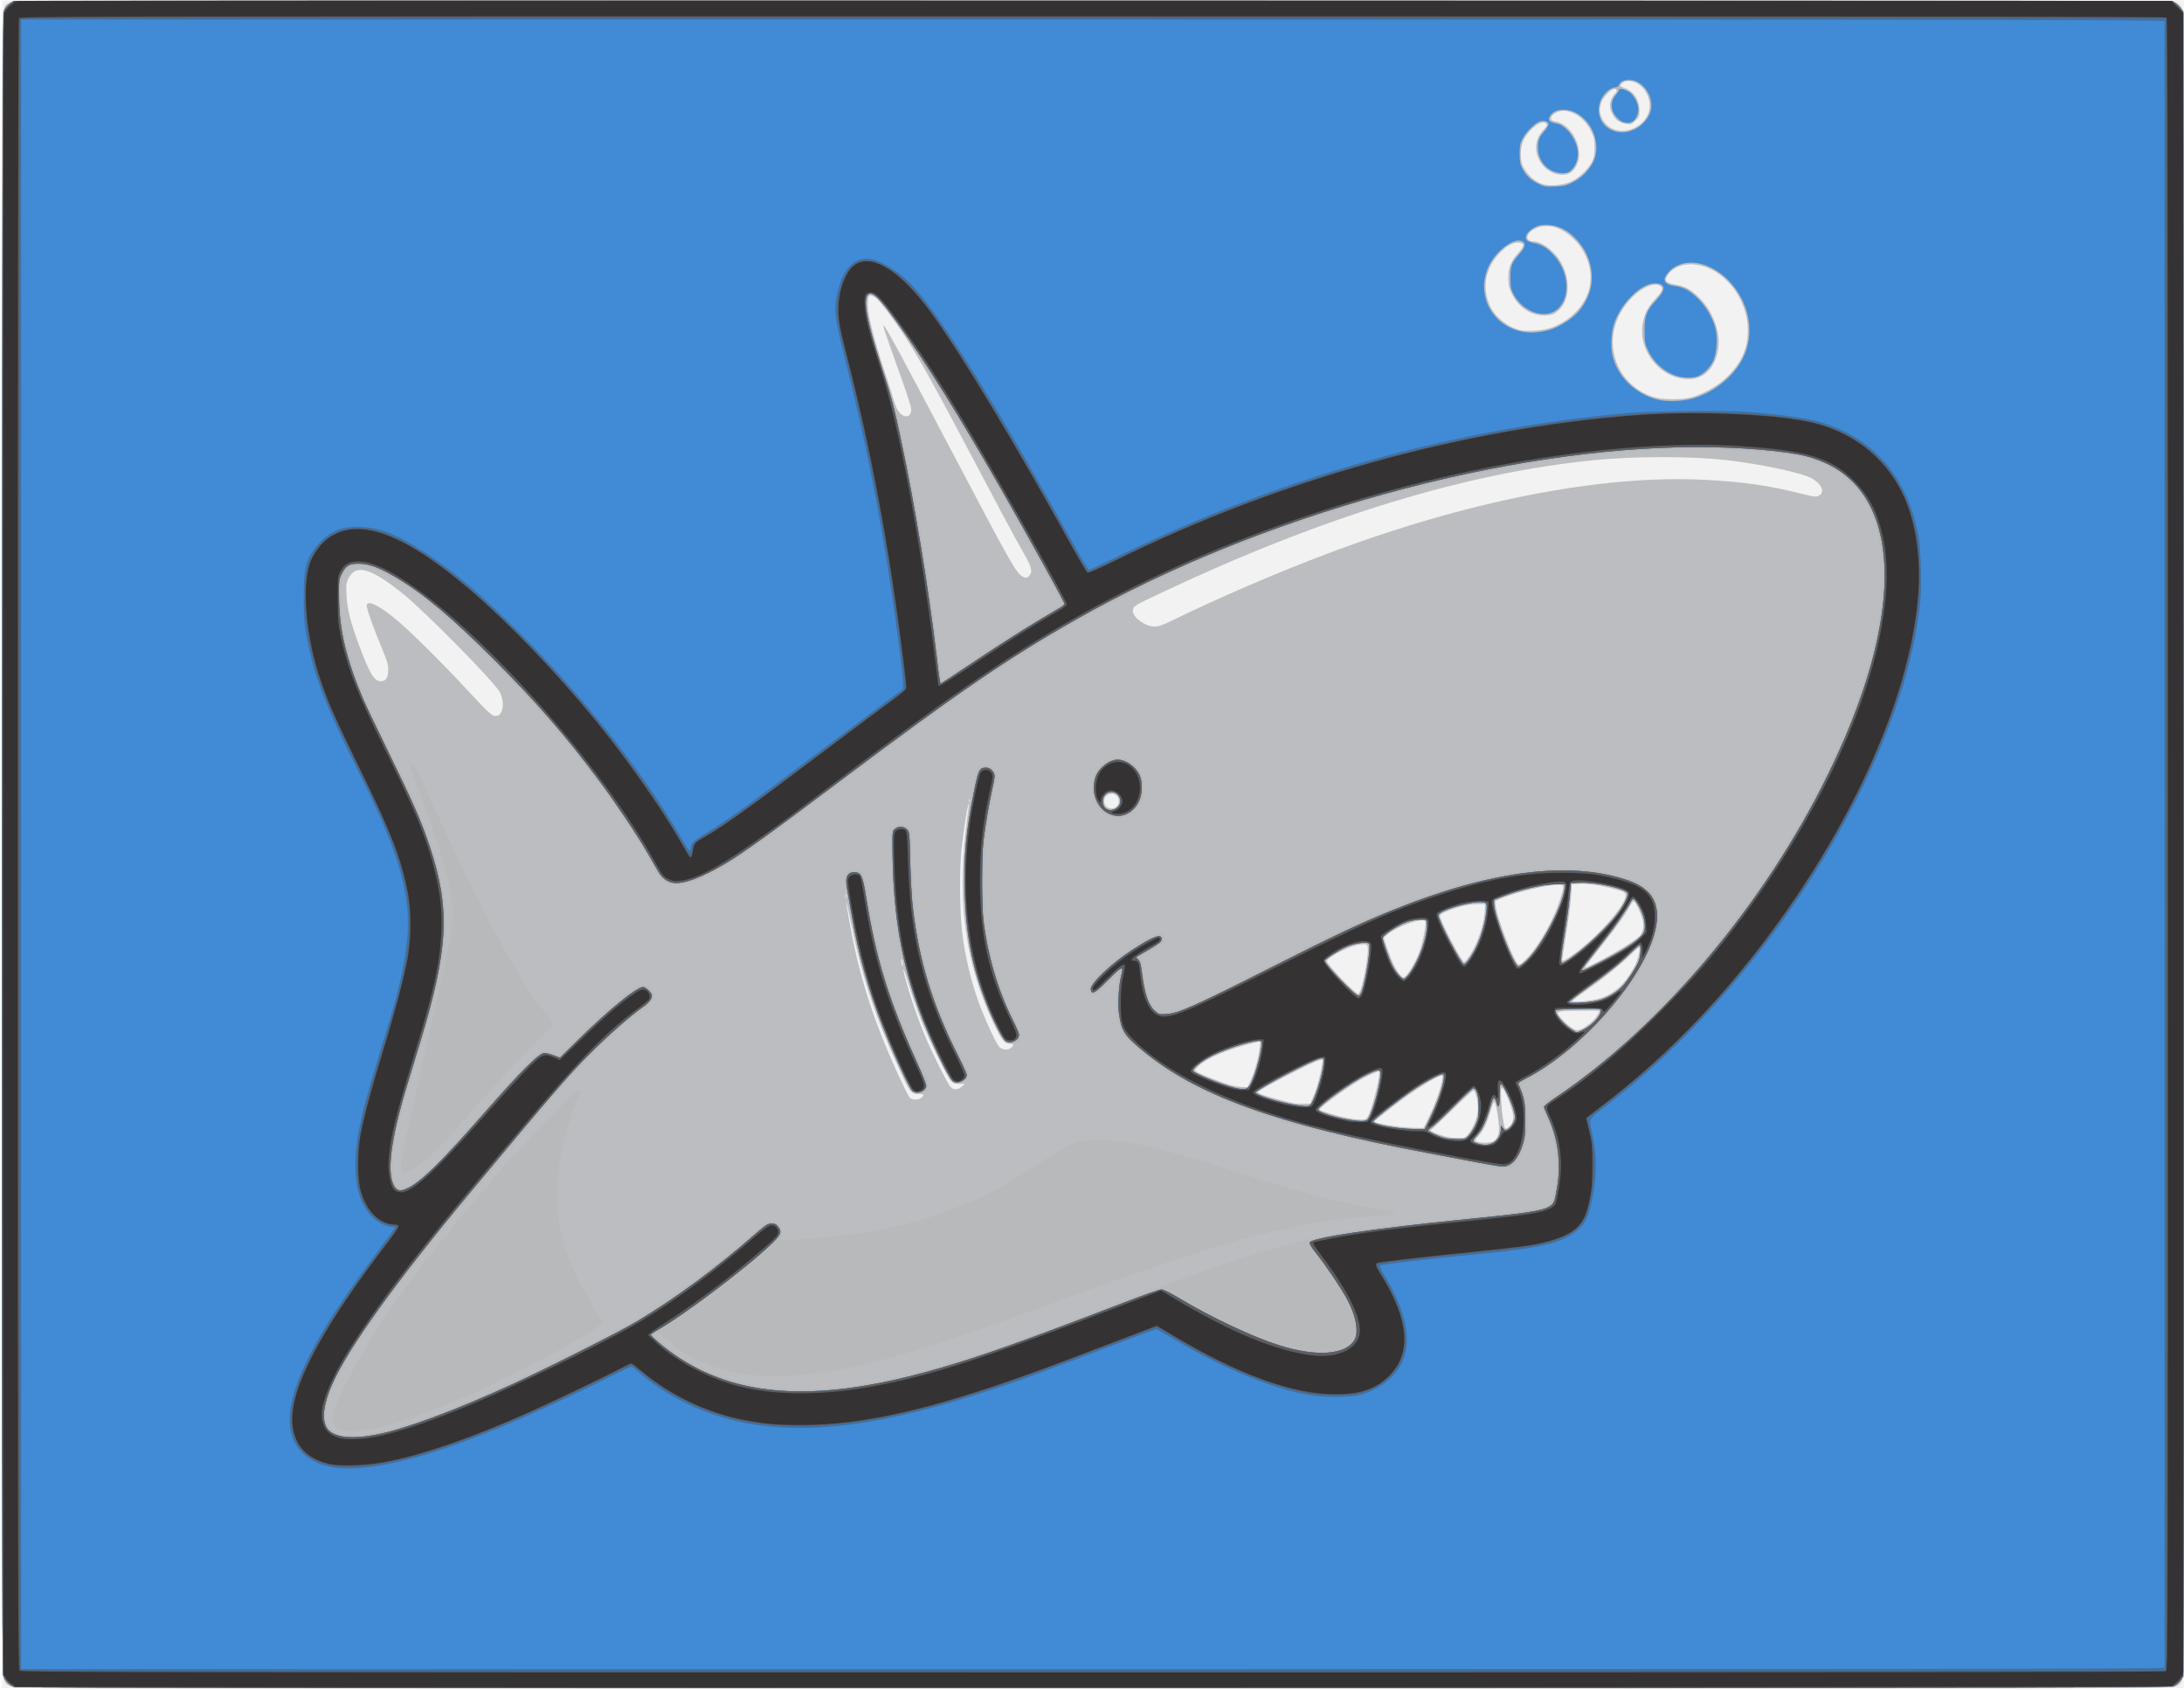
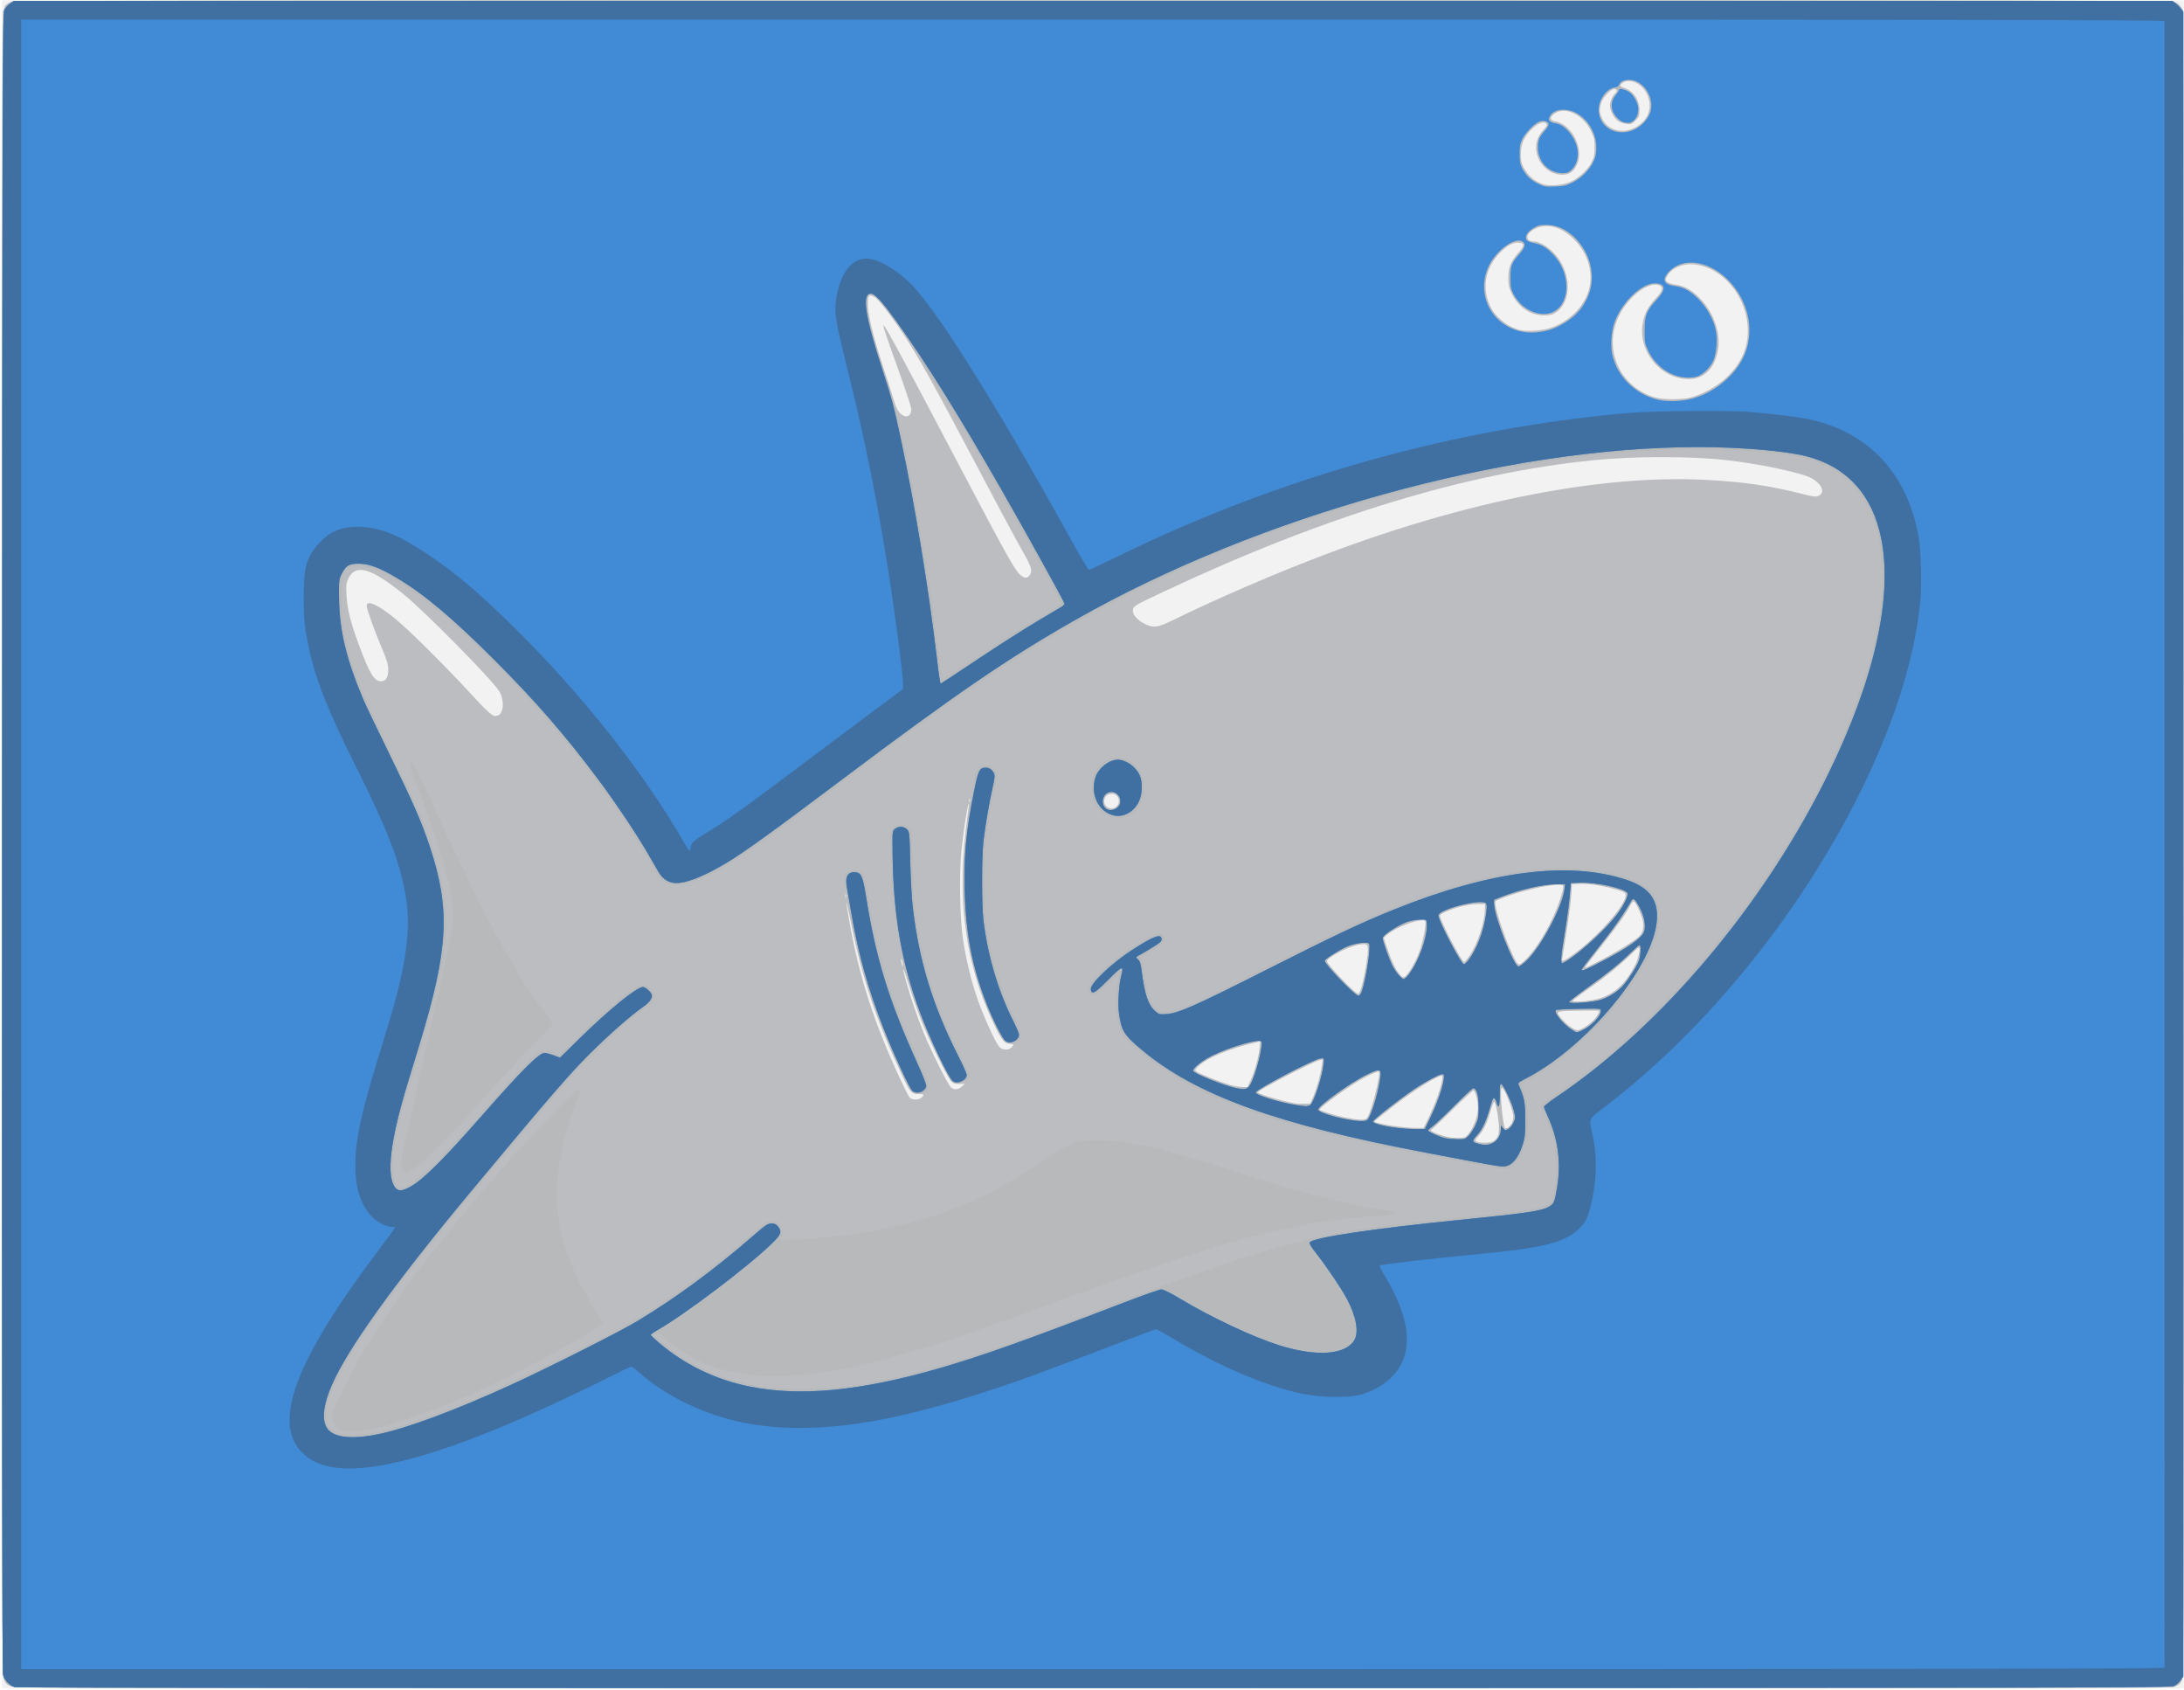
<svg xmlns="http://www.w3.org/2000/svg" xmlns:ns1="http://www.inkscape.org/namespaces/inkscape" xmlns:ns2="http://sodipodi.sourceforge.net/DTD/sodipodi-0.dtd" width="85.423mm" height="66.069mm" viewBox="0 0 85.423 66.069" version="1.1" id="svg2909" ns1:version="0.92.4 (5da689c313, 2019-01-14)" ns2:docname="cartoon_shark.svg">
  <title id="title2938">Cartoon shark</title>
  <defs id="defs2903" />
  <ns2:namedview id="base" pagecolor="#ffffff" bordercolor="#666666" borderopacity="1.0" ns1:pageopacity="0.0" ns1:pageshadow="2" ns1:zoom="0.35" ns1:cx="-54.28575" ns1:cy="757.09989" ns1:document-units="mm" ns1:current-layer="layer1" showgrid="false" fit-margin-top="0" fit-margin-left="0" fit-margin-right="0" fit-margin-bottom="0" ns1:window-width="1920" ns1:window-height="986" ns1:window-x="-11" ns1:window-y="-11" ns1:window-maximized="1" />
  <g ns1:label="Layer 1" ns1:groupmode="layer" id="layer1" transform="translate(-120.196,-241.42)">
    <g id="g2922" transform="matrix(0.168,0,0,0.168,198.628,255.275)" style="stroke-width:5.947">
      <path style="fill:#f2f2f3;stroke-width:5.947" d="M -466.423,114.06 V -82.394 h 254 254 v 196.453 196.453 h -254 -254 z" id="path2936" ns1:connector-curvature="0" />
      <path style="fill:#bcbdc0;stroke-width:5.947" d="m -464.3,310.03 c -1.008,-0.386 -1.253,-0.631 -1.639,-1.639 -0.428,-1.116 -0.455,-12.474 -0.465,-194.331 -0.011,-203.084 -0.058,-194.461 1.064,-195.507 0.205,-0.191 0.778,-0.483 1.273,-0.647 0.667,-0.222 65.811,-0.296 251.883,-0.287 236.149,0.012 251.039,0.039 251.908,0.465 0.542,0.265 1.111,0.834 1.376,1.376 0.425,0.869 0.453,12.492 0.465,194.501 0.011,170.611 -0.034,193.688 -0.38,194.517 -0.436,1.043 -0.644,1.22 -1.988,1.698 -0.736,0.261 -52.465,0.327 -251.619,0.319 -236.235,-0.01 -250.761,-0.037 -251.878,-0.465 z m 345.245,-126.949 c 1.076,-0.753 1.357,-1.87 1.099,-4.359 -0.256,-2.466 -0.763,-4.734 -1.058,-4.734 -0.106,0 -0.455,0.903 -0.775,2.006 -0.833,2.866 -1.679,4.649 -2.789,5.878 -0.886,0.981 -0.928,1.095 -0.492,1.348 0.759,0.442 3.314,0.354 4.017,-0.139 z m -6.169,-1.354 c 1.144,-1.189 2.279,-3.863 2.428,-5.722 0.144,-1.795 -0.497,-4.663 -1.042,-4.663 -0.166,0 -2.356,2.024 -4.865,4.498 -2.51,2.474 -4.692,4.498 -4.85,4.498 -0.764,0 -0.129,0.55 1.216,1.053 2.086,0.781 3.152,1.006 4.903,1.037 1.32,0.023 1.599,-0.065 2.211,-0.701 z m 10.393,-2.86 c 0.168,-0.369 0.305,-1.001 0.305,-1.405 0,-1.375 -1.936,-6.342 -2.642,-6.778 -0.577,-0.356 -0.028,7.434 0.658,9.333 0.174,0.483 1.28,-0.275 1.679,-1.15 z m -19.151,-1.77 c 1.948,-4.113 3.49,-9.194 2.792,-9.194 -1.088,0 -6.882,3.659 -11.403,7.2 -3.948,3.093 -4.212,3.31 -4.212,3.47 0,0.44 6.172,1.425 9.213,1.469 l 2.201,0.032 z m -14.551,0.529 c 0.999,-1.42 3.206,-10.185 2.694,-10.698 -0.103,-0.103 -1.525,0.489 -3.161,1.315 -3.161,1.597 -10.999,7.219 -10.595,7.6 0.335,0.316 4.241,1.493 6.043,1.821 3.726,0.678 4.519,0.672 5.019,-0.039 z m -12.534,-4.974 c 0.835,-1.975 1.671,-5.009 1.956,-7.101 l 0.194,-1.425 -0.757,0.177 c -1.536,0.359 -14.383,7.017 -14.383,7.454 0,0.234 2.132,0.975 4.895,1.7 3.69,0.969 3.911,1.006 5.798,0.963 l 1.565,-0.036 z m -91.262,0.369 c 0.728,-0.659 0.59,-0.885 -0.515,-0.842 -1.679,0.066 -2.112,-0.37 -3.681,-3.705 -6.332,-13.457 -9.592,-23.147 -12.257,-36.423 -1.162,-5.787 -1.365,-5.994 -0.384,-0.39 2.3,13.136 5.681,23.663 11.899,37.038 0.98,2.109 1.965,4.042 2.188,4.297 0.519,0.592 2.108,0.607 2.75,0.025 z m 9.399,-2.595 0.742,-0.651 -1.245,0.047 c -0.996,0.037 -1.386,-0.084 -1.95,-0.605 -0.888,-0.822 -5.157,-9.511 -7.095,-14.44 -0.807,-2.054 -2.037,-5.594 -2.733,-7.867 -1.42,-4.64 -1.859,-5.18 -0.637,-0.783 1.055,3.798 2.589,8.261 4.118,11.987 1.739,4.237 5.604,11.944 6.269,12.502 0.768,0.644 1.656,0.578 2.53,-0.188 z m 67.323,-1.639 c 0.923,-2.035 1.76,-5.106 1.994,-7.316 l 0.163,-1.536 -0.767,0.172 c -6.445,1.444 -11.915,3.737 -13.864,5.812 -0.646,0.688 -0.649,0.712 -0.148,1.078 0.629,0.46 5.524,2.394 7.689,3.038 0.873,0.26 2.161,0.481 2.861,0.493 l 1.273,0.02 0.799,-1.761 z m -55.82,-7.408 c 0.68,-0.615 0.603,-0.885 -0.251,-0.885 -1.309,0 -1.927,-0.755 -3.772,-4.605 -6.446,-13.456 -8.557,-27.828 -6.59,-44.872 0.277,-2.401 0.582,-4.842 0.678,-5.424 0.096,-0.582 0.106,-0.996 0.021,-0.921 -0.26,0.234 -1.206,6.263 -1.66,10.578 -0.589,5.597 -0.401,16.068 0.379,21.111 0.906,5.861 2.379,11.423 4.32,16.314 1.53,3.854 3.501,7.932 4.147,8.578 0.681,0.681 2.043,0.744 2.726,0.126 z m 133.584,-4.813 c 0.647,-0.414 1.515,-1.096 1.928,-1.516 0.763,-0.773 1.558,-2.079 1.377,-2.261 -0.054,-0.055 -2.252,-0.065 -4.884,-0.022 -5.429,0.088 -5.455,0.102 -3.793,1.949 1.301,1.445 2.914,2.603 3.626,2.603 0.313,0 1.099,-0.339 1.746,-0.753 z m 3.491,-6.673 c 3.619,-1.209 6.058,-3.538 8.248,-7.874 0.681,-1.349 1.231,-4.014 0.828,-4.014 -0.106,0 -1.164,0.951 -2.352,2.113 -2.366,2.315 -6.092,5.285 -10.37,8.266 -1.519,1.058 -2.763,2.031 -2.766,2.162 -0.007,0.407 4.662,-0.068 6.412,-0.653 z m -55.401,-3.091 c 0.666,-2.485 1.358,-6.662 1.359,-8.21 0,-1.397 -0.311,-1.551 -2.322,-1.147 -2.446,0.491 -7.202,3.012 -7.202,3.817 0,0.71 6.578,7.59 7.256,7.59 0.224,0 0.566,-0.771 0.909,-2.051 z m 11.452,-3.864 c 0.552,-0.852 1.366,-2.488 1.809,-3.636 0.9,-2.333 1.8,-7.017 1.421,-7.396 -0.787,-0.787 -6.511,1.262 -8.783,3.145 l -0.886,0.734 0.858,2.499 c 1.042,3.037 2.079,5.158 3.013,6.161 0.851,0.915 1.09,0.774 2.569,-1.507 z m 44.39,-2.05 c 3.471,-1.815 7.032,-4.02 8.569,-5.306 0.902,-0.754 1.259,-2.157 0.958,-3.766 -0.228,-1.222 -1.612,-4.228 -2.08,-4.516 -0.143,-0.088 -0.52,0.349 -0.838,0.973 -0.962,1.889 -2.924,4.655 -6.645,9.365 -3.838,4.859 -4.037,5.13 -3.75,5.13 0.105,0 1.809,-0.846 3.786,-1.88 z m -162.829,0.557 c -0.1,-0.457 -0.232,-0.783 -0.292,-0.723 -0.06,0.06 -0.033,0.489 0.06,0.954 0.093,0.465 0.224,0.79 0.292,0.723 0.067,-0.067 0.04,-0.497 -0.06,-0.954 z m 145.579,-1.137 c 2.787,-2.947 6.098,-8.895 7.586,-13.627 0.972,-3.092 0.951,-3.227 -0.491,-3.227 -2.487,0 -9.323,1.629 -13.064,3.114 l -1.678,0.666 0.174,1.219 c 0.273,1.91 2.343,7.881 3.81,10.991 1.534,3.253 1.428,3.228 3.663,0.865 z m -13.436,-0.517 c 1.84,-2.809 3.456,-7.846 3.456,-10.771 v -1.069 h -1.677 c -1.961,0 -5.117,0.753 -7.345,1.753 -1.357,0.609 -1.548,0.782 -1.399,1.262 0.689,2.21 5.085,10.477 5.571,10.478 0.17,2.6e-4 0.797,-0.744 1.393,-1.653 z m 23.721,0.104 c 5.773,-4.059 12.74,-11.903 12.488,-14.061 -0.068,-0.584 -0.326,-0.733 -2.194,-1.266 -3.122,-0.891 -6.488,-1.415 -8.523,-1.326 l -1.796,0.079 -0.176,2.778 c -0.097,1.528 -0.603,5.404 -1.124,8.613 -0.522,3.209 -0.949,5.977 -0.949,6.152 0,0.529 0.368,0.372 2.274,-0.968 z m -169.042,-14.254 c -0.067,-0.257 -0.126,-0.111 -0.132,0.326 -0.005,0.437 0.05,0.647 0.122,0.468 0.072,-0.179 0.077,-0.536 0.01,-0.794 z m 63.052,-20.444 c 1.066,-1.066 0.357,-2.91 -1.119,-2.91 -1.103,0 -1.792,0.671 -1.792,1.746 0,1.521 1.824,2.251 2.91,1.165 z m -34.221,-1.654 c -0.073,-0.182 -0.133,-0.033 -0.133,0.331 0,0.364 0.06,0.513 0.133,0.331 0.073,-0.182 0.073,-0.48 0,-0.661 z M -350.785,84.029 c 0.13,0 0.432,-0.379 0.672,-0.842 0.576,-1.114 0.353,-3.336 -0.471,-4.705 -1.615,-2.682 -17.468,-18.748 -22.443,-22.744 -7.523,-6.043 -11.032,-7.031 -12.705,-3.577 -0.528,1.091 -0.576,1.501 -0.453,3.91 0.162,3.181 0.978,6.446 2.883,11.549 2.524,6.76 3.565,8.472 5.152,8.472 1.121,0 1.684,-0.873 1.684,-2.611 0,-1.304 -0.257,-2.163 -1.601,-5.358 -1.721,-4.089 -3.426,-8.863 -3.426,-9.591 0,-1.432 2.458,-0.358 6.384,2.789 3.151,2.526 11.339,10.626 17.696,17.509 4.287,4.641 5.336,5.566 6.037,5.322 0.194,-0.067 0.459,-0.122 0.589,-0.122 z m 156.373,-21.857 c 11.09,-5.422 24.332,-11.138 36.229,-15.639 32.871,-12.436 64.22,-18.581 88.349,-17.317 8.925,0.467 14.811,1.318 22.432,3.24 2.858,0.721 3.313,0.774 3.969,0.461 1.549,-0.739 0.793,-2.646 -1.602,-4.042 -2.152,-1.254 -11.951,-3.35 -19.848,-4.246 -8.23,-0.933 -21.322,-0.936 -30.756,-0.006 -29.751,2.932 -62.926,13.05 -100.114,30.534 -7.07,3.324 -7.259,3.438 -7.357,4.446 -0.099,1.009 1.093,2.329 2.887,3.198 1.829,0.886 2.964,0.763 5.813,-0.629 z m -32.672,-10.818 c 0.64,-0.977 0.34,-1.975 -1.635,-5.425 -1.85,-3.233 -5.345,-9.758 -13.605,-25.4 -8.536,-16.164 -12.25,-22.625 -16.047,-27.914 -2.938,-4.092 -4.225,-5.626 -5.085,-6.06 -1.153,-0.582 -1.356,-0.307 -1.356,1.841 0,2.433 1.355,7.883 3.779,15.199 0.94,2.838 1.984,6.094 2.319,7.236 0.41,1.396 0.861,2.328 1.377,2.844 1.314,1.314 2.632,0.87 2.632,-0.886 0,-0.481 -1.158,-4.086 -2.573,-8.011 -3.459,-9.595 -4.098,-11.502 -3.853,-11.502 0.339,0 4.134,7.026 17.223,31.882 11.32,21.498 13.354,25.146 14.603,26.197 0.992,0.835 1.672,0.834 2.22,-0.003 z M -73.374,10.077 c 2.801,-0.708 6.211,-2.582 8.359,-4.595 3.427,-3.211 5.053,-6.695 5.08,-10.881 0.049,-7.804 -5.789,-14.957 -12.683,-15.54 -2.582,-0.218 -5.108,0.91 -6.081,2.717 -0.459,0.852 -0.462,0.941 -0.05,1.353 0.243,0.243 1.104,0.531 1.913,0.641 2.155,0.292 3.763,1.177 5.703,3.136 3.182,3.213 4.937,8.126 4.278,11.972 -0.754,4.4 -3.286,6.921 -6.921,6.892 -6.46,-0.052 -11.719,-6.417 -10.647,-12.885 0.391,-2.358 1.191,-3.915 3.025,-5.887 1.632,-1.754 1.877,-2.515 0.968,-3.002 -1.346,-0.721 -3.933,0.325 -6.145,2.484 -4.812,4.698 -6.118,10.97 -3.444,16.538 1.606,3.344 4.905,6.045 8.595,7.037 1.894,0.509 6.072,0.52 8.051,0.02 z M -105.431,-6.295 c 4.341,-1.657 7.705,-5.239 8.611,-9.171 0.886,-3.846 -0.482,-8.203 -3.533,-11.249 -3.166,-3.161 -6.753,-3.996 -9.615,-2.237 -1.741,1.07 -1.718,2.643 0.038,2.655 1.234,0.009 2.903,0.869 4.397,2.267 4.765,4.457 4.93,12.275 0.309,14.651 -0.34,0.175 -1.244,0.324 -2.008,0.331 -3.357,0.03 -6.209,-1.924 -7.788,-5.336 -0.54,-1.167 -0.678,-1.874 -0.675,-3.452 0.005,-2.415 0.562,-3.797 2.336,-5.795 1.464,-1.648 1.49,-2.24 0.105,-2.356 -1.292,-0.108 -2.667,0.629 -4.354,2.331 -3.41,3.442 -4.308,8.084 -2.379,12.298 1.206,2.634 4.038,4.95 6.946,5.679 1.837,0.461 5.58,0.157 7.609,-0.617 z m 4.193,-33.854 c 1.883,-0.833 4.008,-2.791 4.923,-4.536 0.581,-1.109 0.697,-1.678 0.701,-3.45 0.004,-1.87 -0.098,-2.332 -0.864,-3.889 -1.918,-3.896 -6.177,-5.813 -8.629,-3.885 -1.043,0.821 -0.903,1.478 0.36,1.692 3.924,0.663 6.812,6.579 4.971,10.183 -0.846,1.655 -1.78,2.259 -3.46,2.235 -3.201,-0.045 -5.978,-2.951 -5.993,-6.273 -0.007,-1.589 0.524,-2.876 1.742,-4.224 0.845,-0.935 0.907,-1.097 0.555,-1.449 -0.969,-0.969 -4.066,1.402 -5.261,4.028 -0.769,1.69 -0.818,4.564 -0.102,5.953 1.143,2.216 2.909,3.721 5.001,4.261 1.501,0.388 4.425,0.076 6.057,-0.646 z m 14.944,-12.572 c 3.252,-1.659 4.374,-4.83 2.817,-7.956 -1.191,-2.39 -3.981,-3.648 -5.591,-2.52 -0.813,0.569 -0.739,0.82 0.345,1.178 2.168,0.715 3.549,2.753 3.559,5.25 0.005,1.271 -0.09,1.511 -0.927,2.349 -0.848,0.848 -1.039,0.921 -2.093,0.803 -0.638,-0.072 -1.541,-0.403 -2.008,-0.735 -0.938,-0.668 -1.831,-2.371 -1.84,-3.509 -0.007,-0.919 0.566,-2.323 1.144,-2.802 0.613,-0.508 0.546,-1.092 -0.126,-1.092 -0.827,0 -2.761,2.058 -3.108,3.308 -0.395,1.423 -0.372,2.084 0.113,3.245 1.23,2.943 4.653,4.044 7.715,2.482 z" id="path2934" ns1:connector-curvature="0" />
      <path style="fill:#b8b9bb;stroke-width:5.947" d="m -464.249,309.987 c -0.865,-0.393 -1.255,-0.783 -1.648,-1.648 -0.508,-1.119 -0.514,-3.549 -0.52,-194.174 -0.004,-143.968 0.071,-193.269 0.296,-193.94 0.397,-1.183 0.946,-1.787 2.04,-2.244 0.772,-0.323 35.862,-0.375 251.756,-0.375 238.305,3.91e-4 250.904,0.024 251.766,0.463 0.499,0.254 1.154,0.799 1.455,1.21 l 0.548,0.747 0.076,193.457 c 0.059,148.688 0.003,193.685 -0.238,194.44 -0.372,1.165 -1.094,1.875 -2.325,2.288 -0.67,0.224 -64.792,0.3 -251.486,0.295 -247.621,-0.006 -250.6,-0.012 -251.72,-0.52 z m 84.662,-59.004 c 6.285,-1.217 16.44,-4.852 27.729,-9.926 10.625,-4.776 28.204,-13.567 33.368,-16.686 9.079,-5.484 19.199,-13.017 28.138,-20.946 1.705,-1.512 1.964,-1.652 3.073,-1.654 0.931,-0.003 1.346,0.142 1.796,0.621 0.716,0.763 0.998,2.271 0.572,3.067 -0.173,0.323 -0.254,0.649 -0.179,0.724 0.157,0.157 7.49,-0.336 10.623,-0.713 1.164,-0.14 3.307,-0.379 4.763,-0.53 5.731,-0.595 14.996,-2.608 20.241,-4.397 9.589,-3.271 15.666,-6.352 26.122,-13.244 6.273,-4.135 6.902,-4.359 12.242,-4.369 4.767,-0.009 10.236,0.882 16.536,2.696 1.601,0.461 3.982,1.131 5.292,1.49 1.31,0.359 2.857,0.819 3.44,1.023 1.946,0.682 14.685,4.637 19.976,6.202 6.033,1.784 16.015,4.092 19.649,4.543 2.588,0.321 4.32,0.797 4.234,1.164 -0.035,0.152 -2.287,0.398 -5.292,0.578 -5.634,0.338 -12.916,1.303 -17.798,2.36 -5.909,1.279 -6.501,1.414 -8.467,1.92 -4.417,1.138 -10.137,2.718 -11.059,3.054 -0.539,0.197 -2.23,0.742 -3.758,1.212 -4.525,1.392 -13.65,4.478 -17.992,6.085 -1.975,0.731 -7.889,2.862 -11.774,4.242 -0.728,0.259 -2.335,0.852 -3.572,1.318 -8.487,3.201 -25.186,9.066 -28.575,10.037 -0.946,0.271 -3.625,1.042 -5.953,1.713 -8.996,2.594 -12.486,3.383 -19.447,4.396 -10.044,1.461 -17.585,1.081 -25.003,-1.26 -3.792,-1.197 -8.74,-4.14 -11.545,-6.868 -1.114,-1.084 -1.281,-1.163 -1.833,-0.867 l -0.607,0.325 0.907,0.77 c 3.844,3.262 7.095,5.417 10.745,7.122 4.367,2.039 8.422,3.257 13.709,4.118 3.898,0.635 13.859,0.634 18.712,0 13.665,-1.788 28.013,-5.916 51.005,-14.674 3.42,-1.303 9.551,-3.648 13.626,-5.212 4.075,-1.564 8.539,-3.234 9.922,-3.711 1.382,-0.477 5.048,-1.767 8.146,-2.866 9.099,-3.227 15.499,-5.236 22.942,-7.201 9.139,-2.413 16.63,-3.526 39.026,-5.799 16.199,-1.644 19.289,-2.197 20.199,-3.616 0.753,-1.174 1.312,-5.79 1.159,-9.573 -0.164,-4.056 -0.685,-6.175 -2.46,-9.991 -0.65,-1.399 -1.113,-2.708 -1.027,-2.91 0.086,-0.202 1.368,-1.162 2.851,-2.133 25.351,-16.603 51.542,-48.508 65.88,-80.255 10.145,-22.463 13.208,-41.45 8.679,-53.811 -3.018,-8.239 -9.129,-13.23 -18.155,-14.83 -8.154,-1.445 -23.356,-2.037 -34.4,-1.339 -21.099,1.332 -43.327,5.372 -65.744,11.95 -33.833,9.926 -61.66,22.906 -89.382,41.692 -9.145,6.196 -17.589,12.366 -38.147,27.87 -20.456,15.428 -27.362,19.556 -32.712,19.556 -2.884,0 -3.759,-0.608 -5.521,-3.836 -3.794,-6.949 -10.142,-16.371 -16.491,-24.474 -7.111,-9.076 -12.198,-14.804 -20.81,-23.435 -9.049,-9.068 -14.423,-13.701 -20.774,-17.909 -6.732,-4.461 -11.185,-5.726 -13.235,-3.762 -1.244,1.192 -1.453,2.19 -1.411,6.741 0.059,6.272 1.186,11.757 3.909,19.011 1.692,4.508 2.656,6.624 7.488,16.444 4.766,9.684 6.89,14.33 8.41,18.389 3.294,8.797 4.883,17.134 4.532,23.773 -0.42,7.943 -1.69,13.402 -7.917,34.038 -3.459,11.463 -4.407,15.836 -4.414,20.373 -0.006,3.441 0.678,5.295 1.953,5.289 0.984,-0.005 3.131,-1.466 6.138,-4.178 1.616,-1.457 3.168,-2.942 3.45,-3.301 0.282,-0.358 1.652,-1.887 3.046,-3.398 1.394,-1.511 4.961,-5.484 7.927,-8.828 7.272,-8.2 10.97,-11.926 12.074,-12.164 0.972,-0.21 2.225,0.003 3.325,0.566 l 0.745,0.381 4.983,-4.876 c 6.528,-6.387 12.95,-11.56 14.354,-11.56 0.884,0 2.235,0.783 2.552,1.48 0.758,1.663 0.268,2.531 -2.612,4.633 -3.48,2.541 -5.529,4.364 -11.215,9.983 -4.879,4.821 -6.806,6.999 -18.305,20.681 -17.866,21.258 -26.71,32.391 -33.821,42.575 -4.386,6.282 -8.302,13.336 -9.504,17.118 -1.361,4.285 -0.582,6.947 2.335,7.982 1.317,0.467 5.439,0.366 8.387,-0.204 z m -7.99,-0.684 c -1.273,-0.547 -1.839,-1.359 -1.846,-2.651 -0.008,-1.467 0.254,-2.167 2.763,-7.382 2.891,-6.009 7.901,-14.233 12.791,-20.994 1.121,-1.55 2.264,-3.175 2.539,-3.612 0.925,-1.465 10.318,-13.254 14.124,-17.727 1.362,-1.601 3.642,-4.28 5.066,-5.953 5.324,-6.255 19.362,-20.902 20.034,-20.902 0.472,0 0.449,0.51 -0.08,1.754 -4.263,10.025 -5.851,20.341 -4.497,29.203 0.746,4.883 3.054,11.244 5.713,15.745 0.735,1.245 1.337,2.311 1.337,2.369 0,0.164 1.629,2.797 2.446,3.952 0.401,0.568 0.729,1.128 0.729,1.246 0,0.118 -1.22,1.016 -2.712,1.995 -5.613,3.685 -16.03,9.173 -27.318,14.391 -5.172,2.391 -14.411,5.913 -18.999,7.243 -5.503,1.595 -10.247,2.114 -12.089,1.324 z m 14.34,-60.224 c -0.629,-0.629 -0.301,-2.704 1.934,-12.25 0.341,-1.455 0.702,-3.122 0.802,-3.704 0.101,-0.582 0.77,-3.618 1.488,-6.747 0.718,-3.129 1.589,-6.998 1.936,-8.599 0.755,-3.478 1.264,-5.76 3.043,-13.626 2.99,-13.221 3.037,-13.644 2.132,-19.182 -0.468,-2.862 -0.962,-4.954 -2.219,-9.393 -0.714,-2.521 -4.313,-12.792 -6.229,-17.776 -1.115,-2.901 -1.256,-3.519 -0.858,-3.766 0.405,-0.25 1.054,0.738 2.253,3.432 4.389,9.864 6.911,15.224 11.818,25.121 2.453,4.948 4.784,9.591 5.18,10.319 2.627,4.831 3.824,6.934 5.302,9.322 0.922,1.489 1.676,2.774 1.676,2.855 0,0.47 5.336,7.818 6.318,8.7 0.309,0.277 0.561,0.707 0.561,0.955 0,0.248 -1.042,1.461 -2.315,2.695 -2.776,2.691 -8.718,8.959 -12.369,13.05 -1.455,1.63 -3.956,4.43 -5.556,6.223 -4.075,4.562 -9.613,10.082 -11.534,11.496 -1.64,1.207 -2.743,1.495 -3.362,0.876 z m 249.846,-1.549 c -2.91,-0.56 -7.911,-1.51 -11.113,-2.109 -35.683,-6.686 -54.495,-13.527 -67.306,-24.476 -1.576,-1.347 -3.106,-2.788 -3.401,-3.204 -1.777,-2.506 -2.266,-8.082 -1.214,-13.852 l 0.169,-0.926 -1.033,0.937 c -0.568,0.515 -1.736,1.676 -2.595,2.58 -1.148,1.207 -1.747,1.643 -2.262,1.643 -0.921,0 -1.336,-0.45 -1.336,-1.452 0,-1.484 4.596,-5.973 9.3,-9.085 6.078,-4.02 8.427,-4.694 8.427,-2.415 0,0.862 -0.341,1.159 -3.175,2.759 -2.702,1.526 -2.518,1.375 -2.18,1.787 0.152,0.185 0.412,1.468 0.578,2.851 0.576,4.801 1.342,7.236 2.725,8.665 0.671,0.694 1.04,0.859 1.905,0.857 2.39,-0.007 6.406,-1.56 14.037,-5.43 27.241,-13.814 26.773,-13.585 35.057,-17.128 15.221,-6.51 27.628,-9.902 39.472,-10.79 9.614,-0.721 20.495,1.329 24.168,4.553 1.649,1.448 2.324,3.135 2.456,6.137 0.132,3.01 -0.246,4.776 -1.798,8.409 -3.986,9.331 -14.505,21.121 -24.875,27.883 -1.382,0.901 -3.139,1.956 -3.903,2.343 -0.764,0.387 -1.389,0.736 -1.389,0.775 0,0.039 0.23,0.726 0.512,1.526 1.211,3.444 1.396,9.123 0.405,12.417 -0.68,2.261 -1.965,4.472 -3.012,5.184 -1.255,0.853 -2.17,0.806 -8.62,-0.435 z m 3.963,-5.058 c 0.374,-0.171 0.932,-0.716 1.238,-1.213 0.489,-0.792 0.542,-1.185 0.425,-3.196 -0.129,-2.23 -0.881,-5.6 -1.248,-5.6 -0.1,0 -0.509,1.089 -0.907,2.42 -0.887,2.963 -1.988,5.196 -3.06,6.208 -0.444,0.419 -0.808,0.849 -0.808,0.954 0,0.598 3.28,0.918 4.36,0.426 z m -5.619,-1.741 c 1.583,-1.665 2.773,-5.324 2.431,-7.474 -0.219,-1.378 -0.913,-3.175 -1.225,-3.175 -0.248,0 -9.757,9.148 -9.951,9.573 -0.281,0.616 3.629,1.772 6.052,1.79 1.848,0.013 2.054,-0.042 2.693,-0.713 z m -10.461,-1.6 c 0.561,-0.357 3.204,-6.192 3.901,-8.617 0.627,-2.179 0.862,-3.873 0.537,-3.873 -0.434,0 -4.638,2.319 -6.52,3.598 -2.505,1.701 -8.648,6.432 -9.173,7.065 -0.303,0.366 -0.219,0.454 0.664,0.69 3.716,0.993 9.791,1.646 10.591,1.137 z m 20.296,-0.604 c 1.001,-1.19 1.072,-1.862 0.423,-4 -0.612,-2.014 -1.919,-4.821 -2.378,-5.104 -0.576,-0.356 -0.296,6.13 0.403,9.323 0.18,0.823 0.742,0.744 1.552,-0.219 z m -33.023,-2.147 c 0.772,-1.493 1.677,-4.458 2.221,-7.281 0.292,-1.512 0.531,-2.862 0.531,-3 0,-0.723 -2.242,0.108 -5.52,2.046 -2.638,1.56 -8.768,6.163 -8.768,6.585 0,0.719 6.573,2.44 9.452,2.475 1.592,0.019 1.661,-0.008 2.084,-0.824 z m -12.867,-4.253 c 1.274,-2.81 2.635,-8.509 2.15,-9.003 -0.457,-0.465 -5.075,1.691 -11.73,5.476 -2,1.137 -3.573,2.169 -3.496,2.293 0.44,0.712 8.639,2.815 11.184,2.868 l 1.141,0.024 0.752,-1.658 z m -15.128,-2.641 c 1.007,-1.216 3.404,-9.903 2.878,-10.429 -0.544,-0.544 -7.11,1.395 -10.892,3.218 -2.413,1.163 -4.63,2.803 -4.63,3.426 0,0.405 5.997,2.851 8.774,3.578 2.287,0.599 3.492,0.664 3.871,0.207 z m 78.27,-13.68 c 1.527,-0.876 3.541,-3.011 3.541,-3.754 0,-0.462 -0.3,-0.492 -4.879,-0.492 -3.026,0 -4.942,0.102 -5.046,0.269 -0.379,0.614 1.736,3.1 3.575,4.201 1.175,0.704 1.192,0.703 2.809,-0.225 z m 2.737,-6.51 c 1.862,-0.423 4.327,-1.722 5.656,-2.979 1.032,-0.976 3.531,-4.769 3.971,-6.027 0.525,-1.502 0.725,-2.836 0.482,-3.219 -0.15,-0.236 -0.829,0.266 -2.326,1.72 -2.326,2.26 -6.591,5.647 -10.836,8.605 -1.512,1.054 -2.751,2.005 -2.753,2.114 -0.007,0.355 3.945,0.209 5.806,-0.214 z m -54.639,-2.564 c 1.006,-3.51 1.968,-9.659 1.603,-10.25 -0.271,-0.439 -2.424,-0.304 -4.089,0.257 -1.521,0.512 -3.995,1.86 -5.291,2.882 l -0.647,0.51 1.177,1.527 c 1.527,1.982 6.026,6.462 6.491,6.462 0.207,0 0.529,-0.59 0.758,-1.389 z m 11.071,-3.836 c 2.101,-2.881 3.891,-7.936 3.891,-10.986 v -1.327 l -1.771,0.165 c -2.736,0.255 -8.019,2.999 -8.019,4.164 0,0.539 1.733,5.598 2.28,6.655 0.537,1.039 1.947,2.587 2.355,2.587 0.191,0 0.759,-0.566 1.263,-1.257 z m 44.741,-2.791 c 4.717,-2.44 7.788,-4.409 9.039,-5.793 0.959,-1.061 0.975,-1.115 0.841,-2.786 -0.096,-1.202 -0.391,-2.204 -0.999,-3.403 -1.217,-2.398 -1.423,-2.507 -2.124,-1.122 -0.914,1.807 -3.147,4.943 -7.068,9.924 -3.61,4.586 -3.98,5.111 -3.613,5.111 0.106,0 1.872,-0.869 3.925,-1.931 z m -17.536,-0.108 c 3.328,-3.113 8.453,-12.869 8.753,-16.663 l 0.08,-1.01 -1.852,0.084 c -1.019,0.046 -2.983,0.325 -4.366,0.619 -3.235,0.689 -8.796,2.487 -9.506,3.075 l -0.551,0.456 0.512,2.117 c 1.073,4.432 4.458,12.568 5.229,12.568 0.203,0 0.968,-0.56 1.701,-1.245 z m -13.05,-0.853 c 2.001,-2.997 3.431,-7.272 3.561,-10.649 l 0.065,-1.672 -2.014,0.046 c -2.324,0.053 -3.491,0.314 -6.518,1.455 -1.692,0.638 -2.183,0.938 -2.183,1.332 0,1.137 5.133,11.057 5.722,11.057 0.176,0 0.792,-0.706 1.368,-1.569 z m 23.025,0.463 c 3.569,-2.427 8.678,-7.209 11.042,-10.336 1.22,-1.613 2.492,-3.971 2.497,-4.628 0.008,-1.005 -9.311,-3.021 -11.923,-2.58 l -0.969,0.164 -0.186,2.532 c -0.102,1.393 -0.641,5.403 -1.198,8.912 -0.557,3.509 -0.958,6.469 -0.892,6.578 0.185,0.305 0.301,0.259 1.629,-0.644 z m -152.948,30.965 c -1.009,-0.912 -5.471,-10.817 -8.137,-18.064 -2.926,-7.951 -4.672,-14.717 -6.653,-25.774 -1.196,-6.677 -1.173,-6.264 -0.395,-7.041 0.967,-0.967 2.59,-0.944 3.583,0.052 0.66,0.662 0.792,1.147 1.452,5.358 1.538,9.806 3.647,18.062 6.691,26.192 1.676,4.475 4.902,12.028 6.468,15.141 0.506,1.005 0.761,1.918 0.761,2.719 0,1.07 -0.082,1.236 -0.728,1.486 -1.555,0.601 -2.322,0.584 -3.043,-0.069 z m 9.426,-2.197 c -0.765,-0.536 -5.004,-9.198 -7.063,-14.433 -4.995,-12.699 -6.954,-23.64 -7.383,-41.231 -0.073,-2.996 -0.072,-2.999 0.669,-3.638 1.007,-0.867 2.535,-0.867 3.542,-7.9e-4 l 0.742,0.638 0.178,6.968 c 0.225,8.813 0.624,12.777 1.979,19.668 1.689,8.591 4.59,16.628 9.514,26.358 2.107,4.164 2.153,4.745 0.446,5.62 -1.046,0.536 -1.909,0.552 -2.626,0.05 z m 12.865,-9.065 c -0.838,-0.307 -1.425,-1.088 -2.642,-3.516 -4.738,-9.452 -7.234,-19.847 -7.591,-31.618 -0.229,-7.562 0.36,-14.307 1.943,-22.225 0.378,-1.892 0.671,-3.938 0.651,-4.548 -0.092,-2.806 3.817,-3.814 4.884,-1.259 0.367,0.879 0.339,1.196 -0.42,4.658 -1.837,8.385 -2.536,15.511 -2.293,23.35 0.176,5.682 0.417,8.002 1.265,12.195 1.222,6.042 3.007,11.315 5.911,17.462 1.188,2.515 1.468,3.348 1.345,4.008 -0.086,0.458 -0.301,0.949 -0.479,1.09 -0.419,0.333 -2.062,0.589 -2.573,0.402 z m 22.714,-53.226 c -2.136,-1.355 -3.135,-3.385 -3.135,-6.372 0,-5.763 5.861,-8.945 9.85,-5.349 2.049,1.847 2.869,5.076 2.044,8.045 -0.374,1.348 -1.782,3.123 -3.043,3.837 -1.616,0.915 -4.131,0.844 -5.716,-0.161 z m 2.259,-1.389 c 0.361,-0.164 0.794,-0.632 0.962,-1.039 0.639,-1.542 -0.992,-3.111 -2.513,-2.418 -1.444,0.658 -1.525,2.711 -0.135,3.415 0.81,0.41 0.873,0.411 1.685,0.041 z m -32.907,-34.744 c 8.118,-5.426 11.051,-7.289 16.268,-10.336 2.183,-1.275 4.062,-2.4 4.175,-2.501 0.329,-0.293 -13.794,-25.57 -21.589,-38.638 -13.534,-22.691 -20.764,-33.337 -22.639,-33.337 -0.946,0 -1.18,0.666 -1.002,2.852 0.213,2.622 1.357,7.066 3.489,13.552 3.049,9.276 3.838,12.118 5.255,18.918 2.102,10.089 3.372,17.183 5.572,31.118 0.746,4.725 3.058,22.157 3.058,23.055 0,0.291 -0.506,0.61 7.412,-4.682 z M -71.797,9.838 c 5.521,-1.88 10.127,-6.463 11.712,-11.65 0.686,-2.244 0.535,-5.939 -0.35,-8.589 -0.835,-2.5 -2.653,-5.436 -4.383,-7.079 -3.277,-3.112 -7.7,-4.498 -10.83,-3.393 -3.424,1.208 -4.865,4.346 -2.18,4.746 2.049,0.305 3.294,0.692 4.327,1.344 4.418,2.789 7.325,9.222 6.335,14.019 -0.868,4.204 -3.138,6.304 -6.793,6.284 -2.631,-0.015 -5.065,-1.137 -7.104,-3.275 -4.251,-4.457 -4.343,-10.858 -0.215,-14.953 1.71,-1.697 2.02,-2.621 1.123,-3.347 -1.272,-1.03 -3.852,-0.148 -6.413,2.193 -6.283,5.742 -6.807,14.891 -1.173,20.462 1.785,1.765 4.042,3.1 6.316,3.737 2.308,0.646 6.977,0.404 9.628,-0.499 z M -106.976,-5.537 c 3.934,-1.002 7.991,-4.156 9.505,-7.39 2.258,-4.825 1.074,-10.39 -3.037,-14.268 -3.621,-3.416 -8.33,-3.89 -10.554,-1.063 -1.007,1.281 -0.499,2.213 1.214,2.226 1.062,0.008 2.759,0.842 4.004,1.966 3.839,3.469 4.908,9.578 2.279,13.025 -1.527,2.002 -4.183,2.346 -7.086,0.916 -3.094,-1.523 -4.785,-4.252 -4.779,-7.712 0.004,-2.41 0.562,-3.797 2.321,-5.779 1.284,-1.446 1.437,-1.844 0.911,-2.37 -0.995,-0.995 -4.099,0.304 -6.009,2.514 -3.964,4.586 -4.01,10.748 -0.113,14.914 1.301,1.391 3.552,2.718 5.316,3.134 1.58,0.373 4.32,0.32 6.029,-0.115 z m 4.293,-33.842 c 2.801,-0.746 5.274,-2.709 6.597,-5.236 0.62,-1.185 0.732,-1.722 0.737,-3.52 0.004,-1.869 -0.098,-2.332 -0.863,-3.885 -2.062,-4.189 -6.505,-6.151 -9.06,-4.001 -1.225,1.031 -0.989,1.673 0.798,2.168 3.823,1.06 6.22,6.399 4.421,9.849 -1.192,2.286 -3.647,2.664 -6.188,0.953 -2.328,-1.568 -3.36,-4.774 -2.331,-7.239 0.219,-0.524 0.812,-1.411 1.317,-1.97 1.493,-1.653 0.538,-2.584 -1.593,-1.553 -1.369,0.663 -2.765,2.251 -3.617,4.117 -0.825,1.807 -0.81,4.537 0.035,6.197 1.845,3.624 5.62,5.22 9.747,4.121 z m 16.384,-13.075 c 2.471,-1.26 3.786,-3.146 3.786,-5.426 0,-3.092 -2.493,-5.969 -5.19,-5.988 -0.855,-0.006 -2.221,0.858 -2.216,1.402 0.003,0.171 0.623,0.55 1.38,0.841 1.943,0.747 2.919,2.177 3.067,4.494 0.103,1.612 0.065,1.748 -0.695,2.508 -1.216,1.216 -2.895,1.065 -4.35,-0.392 -1.453,-1.455 -1.597,-3.866 -0.32,-5.383 0.824,-0.979 0.846,-1.624 0.056,-1.621 -1.47,0.004 -3.478,2.32 -3.784,4.364 -0.333,2.22 0.764,4.223 2.909,5.313 1.103,0.56 1.597,0.658 2.812,0.557 0.811,-0.068 1.956,-0.369 2.544,-0.669 z" id="path2932" ns1:connector-curvature="0" />
      <path style="fill:#418bd6;stroke-width:5.947" d="m -463.429,310.221 c -1.149,-0.333 -2.395,-1.643 -2.724,-2.862 -0.185,-0.687 -0.25,-62.524 -0.205,-193.86 0.063,-182.456 0.092,-192.896 0.526,-193.689 0.252,-0.461 0.848,-1.116 1.323,-1.455 l 0.864,-0.616 h 251.269 251.269 l 0.731,0.546 c 0.402,0.3 0.976,0.874 1.276,1.276 l 0.546,0.731 V 114.013 307.735 l -0.616,0.864 c -0.339,0.475 -0.994,1.07 -1.455,1.323 -0.794,0.435 -14.146,0.461 -251.399,0.502 -152.375,0.026 -250.891,-0.053 -251.403,-0.202 z m 84.55,-58.857 c 6.597,-1.333 18.136,-5.62 30.989,-11.514 8.826,-4.047 25.287,-12.343 29.369,-14.802 9.164,-5.519 18.081,-12.097 27.384,-20.201 2.532,-2.206 3.037,-2.536 3.883,-2.542 0.741,-0.006 1.104,0.159 1.521,0.69 0.984,1.251 0.748,1.886 -1.509,4.064 -5.647,5.449 -20.312,16.527 -26.584,20.08 -0.837,0.474 -1.521,0.96 -1.521,1.079 0,0.12 0.863,0.951 1.918,1.847 6.086,5.169 13.124,8.567 21.101,10.187 11.744,2.384 25.829,1.034 44.053,-4.224 9.952,-2.871 20.002,-6.448 43.789,-15.584 4.002,-1.537 7.611,-2.796 8.02,-2.798 0.464,-0.003 2.105,0.812 4.366,2.165 7.432,4.449 17.067,8.966 23.208,10.882 8.532,2.661 15.253,2.188 17.332,-1.221 1.128,-1.85 0.437,-5.674 -1.751,-9.687 -1.376,-2.523 -4.582,-7.292 -6.879,-10.23 -1.546,-1.978 -1.922,-2.622 -1.693,-2.899 0.909,-1.096 14.891,-3.184 34.444,-5.145 16.346,-1.639 19.569,-2.121 21.328,-3.191 1.047,-0.637 1.204,-1.031 1.779,-4.47 0.948,-5.67 0.216,-11.275 -2.137,-16.368 -0.504,-1.09 -0.916,-2.141 -0.916,-2.336 0,-0.195 1.22,-1.173 2.712,-2.174 24.645,-16.54 48.59,-44.956 63.468,-75.318 10.772,-21.984 15.086,-41.237 12.301,-54.901 -2.062,-10.117 -8.026,-16.628 -17.433,-19.034 -4.874,-1.246 -15.339,-2.132 -25.19,-2.132 -44.761,0 -102.116,15.89 -144.77,40.109 -15.854,9.001 -27.796,17.168 -54.759,37.445 -16.225,12.202 -22.707,16.872 -26.828,19.331 -5.576,3.326 -9.87,4.917 -12.251,4.539 -1.447,-0.23 -2.582,-1.097 -3.491,-2.667 -0.437,-0.754 -1.568,-2.708 -2.514,-4.343 -2.472,-4.271 -7.354,-11.572 -11.119,-16.626 -7.834,-10.517 -14.8,-18.544 -24.583,-28.327 -9.718,-9.718 -16.257,-15.207 -22.659,-19.021 -3.956,-2.356 -6.37,-3.265 -8.756,-3.296 -2.298,-0.029 -3.074,0.424 -4.055,2.371 -0.628,1.246 -0.658,1.515 -0.62,5.543 0.071,7.54 1.679,14.281 5.647,23.68 0.461,1.091 3.079,6.568 5.819,12.171 5.855,11.974 7.764,16.336 9.683,22.125 4.831,14.574 4.346,23.82 -2.411,46.005 -0.975,3.201 -2.243,7.369 -2.817,9.26 -4.019,13.233 -4.971,21.341 -2.827,24.066 0.7,0.89 1.525,0.857 3.392,-0.138 2.991,-1.594 7.686,-6.247 16.936,-16.784 9.103,-10.37 13.156,-14.42 14.429,-14.42 0.351,0 1.304,0.249 2.118,0.554 l 1.48,0.554 4.681,-4.595 c 6.833,-6.707 13.195,-11.859 14.646,-11.859 0.621,0 2.074,1.368 2.074,1.952 0,0.857 -0.615,1.66 -2.053,2.679 -3.064,2.172 -7.748,6.285 -12.385,10.877 -4.619,4.573 -9.416,10.13 -27.5,31.853 -17.842,21.432 -28.783,36.628 -32.538,45.191 -1.934,4.41 -2.392,7.783 -1.336,9.826 1.255,2.426 5.511,3.037 12.014,1.723 z m 255.488,-63.365 c -2.91,-0.558 -7.911,-1.509 -11.113,-2.112 -35.022,-6.598 -53.915,-13.421 -66.594,-24.048 -4.104,-3.44 -4.675,-4.372 -5.254,-8.576 -0.295,-2.145 -0.007,-6.728 0.544,-8.649 0.145,-0.505 0.263,-1.131 0.263,-1.392 0,-0.776 -0.832,-0.156 -3.707,2.762 -2.705,2.745 -3.491,3.135 -3.645,1.808 -0.152,-1.307 4.722,-5.971 9.469,-9.06 5.111,-3.325 7.011,-4.028 7.011,-2.593 0,0.542 -0.456,0.92 -2.778,2.302 -1.528,0.91 -2.897,1.711 -3.043,1.78 -0.146,0.069 -0.004,0.343 0.315,0.608 0.457,0.38 0.64,0.958 0.865,2.732 0.684,5.376 1.529,7.886 3.127,9.29 0.898,0.789 1.03,0.823 2.692,0.704 2.766,-0.198 6.683,-1.935 23.163,-10.269 15.79,-7.985 22.035,-10.937 29.638,-14.006 22.563,-9.109 41.001,-11.447 54.438,-6.905 5.428,1.835 7.52,4.996 6.787,10.253 -1.544,11.067 -16.895,29.116 -30.684,36.076 -1.294,0.653 -1.579,0.907 -1.421,1.265 1.358,3.069 1.56,4.118 1.563,8.121 0.003,3.369 -0.085,4.251 -0.584,5.835 -1.064,3.381 -2.703,5.164 -4.705,5.117 -0.582,-0.014 -3.44,-0.482 -6.35,-1.04 z m 3.991,-4.383 c 1.134,-0.538 1.962,-1.864 1.962,-3.141 v -0.99 l 0.501,0.618 c 0.459,0.567 0.558,0.588 1.188,0.251 0.378,-0.202 0.931,-0.871 1.229,-1.487 0.526,-1.086 0.529,-1.172 0.1,-2.876 -0.488,-1.944 -2.434,-6.014 -2.952,-6.177 -0.25,-0.078 -0.331,0.551 -0.331,2.564 0,1.646 -0.104,2.668 -0.271,2.668 -0.149,0 -0.342,-0.355 -0.429,-0.788 -0.087,-0.433 -0.314,-0.918 -0.506,-1.077 -0.277,-0.23 -0.462,0.109 -0.902,1.648 -1.045,3.654 -1.865,5.456 -3.111,6.842 -1.295,1.44 -1.276,1.647 0.192,2.062 1.383,0.39 2.332,0.357 3.329,-0.116 z m -5.512,-1.758 c 0.457,-0.473 1.165,-1.574 1.573,-2.447 0.658,-1.408 0.742,-1.887 0.74,-4.233 -0.003,-2.706 -0.482,-4.366 -1.265,-4.366 -0.18,0 -2.171,1.849 -4.425,4.108 -2.254,2.259 -4.544,4.419 -5.09,4.798 -0.546,0.38 -0.992,0.8 -0.992,0.934 0,0.292 2.589,1.467 3.934,1.786 0.528,0.125 1.8,0.239 2.827,0.254 1.774,0.025 1.907,-0.016 2.698,-0.833 z m -8.796,-4.498 c 2.148,-4.485 3.564,-9.369 2.846,-9.813 -0.407,-0.252 -3.763,1.48 -6.727,3.471 -3.532,2.372 -9.614,7.139 -9.614,7.534 0,0.711 5.353,1.718 9.342,1.757 l 2.728,0.027 z m -14.573,0.529 c 1.013,-1.547 2.603,-7.206 2.842,-10.12 0.119,-1.451 -0.415,-1.477 -3.146,-0.154 -3.81,1.845 -11.545,7.407 -11.394,8.192 0.162,0.843 6.73,2.599 9.925,2.654 1.157,0.02 1.447,-0.073 1.773,-0.572 z m -13.537,-3.175 c 0.928,-0.704 2.925,-6.944 3.154,-9.856 0.081,-1.023 0.058,-1.056 -0.691,-1.002 -1.438,0.104 -14.897,7.14 -15.159,7.923 -0.182,0.545 4.991,2.212 8.922,2.876 2.626,0.443 3.254,0.453 3.774,0.059 z m -13.9,-4.829 c 1.288,-2.263 3.07,-9.411 2.491,-9.99 -0.619,-0.619 -7.299,1.313 -11.304,3.269 -2.374,1.16 -4.683,2.983 -4.555,3.597 0.131,0.63 7.169,3.453 10.078,4.043 2.045,0.415 2.624,0.253 3.29,-0.919 z m 76.952,-12.426 c 2.267,-0.947 4.612,-3.316 4.612,-4.658 0,-0.553 -0.056,-0.558 -5.138,-0.469 -2.826,0.05 -5.226,0.179 -5.335,0.288 -0.53,0.531 1.636,3.24 3.579,4.477 1.383,0.881 1.133,0.842 2.282,0.362 z m 4.723,-7.263 c 1.99,-0.704 3.829,-1.883 5.055,-3.24 1.233,-1.365 3.088,-4.268 3.654,-5.718 0.472,-1.209 0.603,-3.765 0.193,-3.765 -0.136,0 -1.124,0.865 -2.195,1.923 -2.409,2.378 -5.267,4.676 -10.324,8.302 -2.146,1.539 -3.903,2.921 -3.903,3.071 0,0.49 5.755,0.052 7.519,-0.572 z m -55.719,-2.011 c 0.961,-2.885 2.045,-9.939 1.681,-10.945 -0.227,-0.629 -3.514,-0.193 -5.478,0.726 -1.819,0.851 -4.889,2.842 -4.889,3.17 0,0.863 7.219,8.319 7.924,8.183 0.226,-0.043 0.569,-0.554 0.762,-1.134 z m 10.836,-3.767 c 2.408,-3.061 4.586,-9.262 4.252,-12.105 -0.093,-0.789 -0.103,-0.793 -1.681,-0.751 -0.874,0.024 -2.267,0.298 -3.098,0.61 -2.107,0.791 -5.501,3.048 -5.501,3.657 0,0.72 1.404,4.736 2.238,6.405 0.774,1.547 2.151,3.175 2.686,3.175 0.178,0 0.674,-0.446 1.103,-0.992 z m 45.566,-3.417 c 5.453,-2.865 8.543,-5.022 9.182,-6.408 0.686,-1.488 0.095,-4.297 -1.408,-6.688 -0.855,-1.361 -1.101,-1.432 -1.625,-0.467 -1.009,1.854 -3.522,5.541 -5.444,7.985 -5.327,6.776 -5.997,7.657 -5.997,7.892 0,0.344 1.395,-0.266 5.292,-2.313 z m -18.084,0.115 c 3.456,-3.268 8.49,-12.846 8.869,-16.872 l 0.087,-0.926 -2.514,0.041 c -2.807,0.045 -7.981,1.24 -11.872,2.74 l -2.15,0.829 v 1.005 c 0,2.793 4.614,14.567 5.708,14.567 0.225,0 1.067,-0.623 1.872,-1.384 z m -13.582,-0.032 c 1.989,-2.608 3.607,-6.795 4.146,-10.729 0.236,-1.723 0.229,-2.268 -0.035,-2.586 -0.973,-1.173 -11.074,1.411 -11.074,2.832 0,1.219 5.305,11.37 5.942,11.37 0.19,0 0.649,-0.399 1.021,-0.886 z m 23.416,-0.22 c 3.658,-2.487 8.844,-7.341 11.265,-10.542 1.645,-2.176 2.714,-4.423 2.365,-4.976 -0.657,-1.041 -7.194,-2.48 -10.76,-2.369 l -2.425,0.076 -0.066,1.058 c -0.155,2.479 -0.688,6.662 -1.41,11.052 -0.827,5.032 -0.94,6.542 -0.49,6.542 0.156,0 0.84,-0.379 1.521,-0.842 z m -152.849,30.542 c -0.659,-0.549 -4.442,-8.778 -6.781,-14.751 -3.414,-8.718 -5.752,-17.021 -7.263,-25.797 -0.464,-2.692 -0.991,-5.697 -1.173,-6.676 -0.503,-2.719 0.226,-3.895 2.232,-3.598 1.117,0.165 1.517,1.195 2.244,5.777 2.239,14.112 5.254,23.936 11.745,38.265 1.607,3.548 2.353,5.49 2.237,5.821 -0.46,1.305 -2.207,1.822 -3.242,0.96 z m 9.432,-2.249 c -0.993,-0.769 -5.315,-9.811 -7.583,-15.864 -4.321,-11.53 -6.245,-22.547 -6.432,-36.814 -0.072,-5.509 -0.071,-5.517 0.549,-6.019 0.846,-0.685 2.036,-0.64 2.782,0.105 0.594,0.594 0.612,0.769 0.771,7.474 0.09,3.777 0.346,8.474 0.57,10.438 1.433,12.564 4.621,23.02 10.645,34.904 1.064,2.098 1.934,4.039 1.934,4.312 0,1.293 -2.183,2.28 -3.236,1.464 z m 12.29,-9.333 c -0.736,-0.526 -2.893,-4.765 -4.436,-8.716 -3.366,-8.621 -4.823,-16.154 -5.068,-26.214 -0.207,-8.481 0.3,-13.905 2.171,-23.271 0.967,-4.837 1.268,-5.433 2.739,-5.416 0.816,0.01 1.409,0.412 1.862,1.261 0.268,0.503 0.209,1.12 -0.339,3.572 -0.782,3.5 -1.589,8.226 -2.065,12.092 -0.45,3.656 -0.451,15.174 -0.002,18.785 1.025,8.249 3.415,16.278 6.93,23.281 0.728,1.451 1.324,2.865 1.324,3.143 0,1.351 -1.982,2.294 -3.117,1.483 z m 25.209,-52.506 c -3.546,-0.816 -5.512,-4.807 -4.323,-8.775 0.646,-2.155 3.15,-4.176 5.192,-4.19 1.922,-0.013 4.183,1.565 5.111,3.566 0.731,1.574 0.674,4.384 -0.124,6.096 -1.144,2.456 -3.576,3.828 -5.856,3.303 z m 1.351,-2.538 c 0.642,-1.574 -0.786,-3.276 -2.408,-2.869 -2.038,0.512 -2.07,3.801 -0.04,4.144 0.959,0.162 2.105,-0.434 2.448,-1.275 z m -33.073,-33.792 c 4.641,-3.098 10.82,-7.046 13.73,-8.773 2.91,-1.727 5.56,-3.303 5.887,-3.502 0.327,-0.199 0.595,-0.514 0.595,-0.701 0,-0.375 -8.918,-16.497 -14.733,-26.636 -10.096,-17.601 -17.458,-29.399 -24.251,-38.862 -3.469,-4.832 -5.139,-6.646 -6.117,-6.646 -2.127,0 -1.29,5.438 2.729,17.727 2.112,6.458 2.714,8.737 4.372,16.546 3.189,15.023 6.356,34.255 8.233,49.997 0.677,5.681 0.803,6.482 1.014,6.482 0.057,0 3.9,-2.535 8.541,-5.632 z M -72.974,10.339 c 4.823,-1.25 9.529,-4.913 11.755,-9.149 3.129,-5.954 1.732,-13.529 -3.432,-18.617 -4.545,-4.478 -10.572,-5.226 -13.753,-1.705 -1.628,1.802 -1.092,2.914 1.567,3.252 1.971,0.25 3.53,1.125 5.439,3.053 1.908,1.927 3.47,4.725 3.987,7.139 0.447,2.087 0.195,5.421 -0.535,7.096 -0.708,1.623 -2.421,3.304 -3.844,3.774 -0.599,0.198 -1.717,0.282 -2.757,0.207 -3.498,-0.25 -6.92,-2.733 -8.571,-6.218 -0.798,-1.684 -0.848,-1.967 -0.841,-4.703 0.009,-3.56 0.418,-4.615 2.758,-7.131 2.329,-2.503 2.172,-3.849 -0.448,-3.849 -3.12,0 -7.713,4.487 -9.363,9.146 -0.695,1.963 -0.928,5.314 -0.51,7.328 1.072,5.159 5.418,9.419 10.861,10.648 2.053,0.464 5.296,0.35 7.686,-0.27 z M -106.986,-5.451 c 1.78,-0.378 3.763,-1.331 5.626,-2.702 1.907,-1.404 2.99,-2.75 4.098,-5.093 1.68,-3.553 1.234,-8.139 -1.139,-11.691 -2.221,-3.325 -5.152,-5.147 -8.339,-5.181 -1.64,-0.018 -2.03,0.078 -3.172,0.783 -1.414,0.873 -2.021,1.943 -1.537,2.711 0.157,0.249 0.92,0.572 1.739,0.736 1.802,0.361 2.954,1.056 4.513,2.722 3.452,3.691 4.055,9.379 1.305,12.309 -2.738,2.916 -8.237,1.285 -10.591,-3.141 -0.619,-1.164 -0.704,-1.625 -0.705,-3.836 -0.003,-2.861 0.208,-3.409 2.136,-5.579 1.405,-1.582 1.515,-2.579 0.331,-2.993 -1.679,-0.587 -5.185,1.866 -7.022,4.913 -3.362,5.575 -1.284,12.607 4.528,15.327 2.538,1.188 5.001,1.402 8.228,0.717 z m 6.321,-34.595 c 2.099,-1.065 3.913,-2.916 4.838,-4.935 1.355,-2.96 0.455,-7.162 -2.075,-9.689 -1.455,-1.453 -2.876,-2.132 -4.717,-2.255 -1.673,-0.112 -2.967,0.509 -3.501,1.68 -0.386,0.848 0.067,1.275 1.613,1.523 2.111,0.338 4.573,3.446 4.955,6.257 0.225,1.653 -0.297,3.365 -1.345,4.413 -0.739,0.739 -1.067,0.876 -2.101,0.876 -3.287,0 -5.794,-2.573 -5.799,-5.953 -0.003,-1.757 0.273,-2.435 1.586,-3.903 0.488,-0.546 0.888,-1.228 0.888,-1.516 0,-0.613 -0.971,-0.944 -2.007,-0.684 -1.002,0.252 -3.231,2.451 -4.035,3.981 -0.595,1.132 -0.698,1.66 -0.698,3.577 0,1.807 0.113,2.463 0.579,3.338 0.942,1.77 1.849,2.666 3.592,3.547 1.55,0.783 1.78,0.825 4.06,0.732 2.11,-0.086 2.639,-0.211 4.169,-0.988 z m 14.327,-12.282 c 1.846,-0.859 3.451,-2.741 3.83,-4.488 0.713,-3.293 -1.937,-7.057 -4.968,-7.057 -1.363,0 -2.131,0.355 -2.412,1.114 -0.129,0.349 -0.482,0.58 -0.964,0.632 -1.804,0.192 -3.607,2.495 -3.775,4.822 -0.311,4.302 4.079,6.938 8.29,4.977 z m -2.458,-1.678 c -0.948,-0.182 -2.365,-1.704 -2.681,-2.877 -0.35,-1.3 -0.066,-2.456 0.88,-3.58 0.373,-0.443 0.677,-0.93 0.677,-1.084 0,-0.524 1.92,0.021 2.72,0.773 0.979,0.919 1.764,2.576 1.772,3.74 0.008,1.204 -0.673,2.548 -1.475,2.914 -0.673,0.307 -0.842,0.317 -1.894,0.114 z" id="path2930" ns1:connector-curvature="0" />
      <path style="fill:#4070a1;stroke-width:5.947" d="m -463.429,310.221 c -1.149,-0.333 -2.395,-1.643 -2.724,-2.862 -0.185,-0.687 -0.25,-62.524 -0.205,-193.86 0.063,-182.456 0.092,-192.896 0.526,-193.689 0.252,-0.461 0.848,-1.116 1.323,-1.455 l 0.864,-0.616 h 251.269 251.269 l 0.731,0.546 c 0.402,0.3 0.976,0.874 1.276,1.276 l 0.546,0.731 V 114.013 307.735 l -0.616,0.864 c -0.339,0.475 -0.994,1.07 -1.455,1.323 -0.794,0.435 -14.146,0.461 -251.399,0.502 -152.375,0.026 -250.891,-0.053 -251.403,-0.202 z M 37.081,305.684 c 0,-0.244 -2.12e-4,-381.315 -0.003,-383.249 0.001,-0.264 -50.076,-0.331 -249.501,-0.331 H -461.925 V 114.06 306.015 h 249.502 c 199.424,0 249.502,-0.066 249.504,-0.331 z M -388.238,259.187 c -3.882,-0.434 -6.537,-1.635 -8.594,-3.885 -6.437,-7.043 -1.088,-21.19 17.255,-45.644 2.585,-3.446 4.7,-6.334 4.7,-6.416 0,-0.082 -0.293,-0.15 -0.652,-0.15 -1.429,0 -3.501,-1.054 -4.824,-2.455 -2.554,-2.705 -3.785,-6.588 -3.785,-11.946 0,-5.551 1.263,-11.627 4.9,-23.567 0.975,-3.201 2.243,-7.369 2.818,-9.26 4.227,-13.907 5.348,-22.46 3.953,-30.163 -1.438,-7.937 -4.278,-15.261 -11.569,-29.823 -6.347,-12.678 -9.214,-19.846 -10.774,-26.93 -1.121,-5.091 -1.335,-7.063 -1.349,-12.435 -0.019,-7.095 0.648,-9.359 3.741,-12.71 2.535,-2.746 5.433,-3.836 9.669,-3.636 4.669,0.22 8.849,1.947 15.543,6.422 6.632,4.433 12.447,9.399 21.063,17.985 13.366,13.321 25.822,28.659 34.813,42.871 1.381,2.183 3.015,4.891 3.631,6.019 1.153,2.11 1.612,2.516 1.612,1.425 0,-1.008 0.868,-1.841 3.626,-3.483 4.273,-2.543 8.858,-5.81 21.476,-15.303 6.603,-4.967 14.788,-11.096 18.19,-13.62 l 6.185,-4.589 v -1.208 c 0,-1.671 -1.338,-12.323 -2.668,-21.231 -2.835,-18.997 -6.116,-35.467 -10.699,-53.71 -2.33,-9.273 -2.68,-11.537 -2.238,-14.458 0.979,-6.458 3.843,-9.986 7.735,-9.529 2.812,0.33 7.401,3.255 10.476,6.677 6.698,7.452 19.991,28.839 36.696,59.045 2.031,3.672 3.823,6.678 3.982,6.681 0.16,0.002 3.434,-1.531 7.276,-3.407 37.329,-18.23 78.092,-29.622 118.508,-33.118 5.264,-0.455 22.333,-0.627 27.29,-0.274 5.552,0.395 12.471,1.252 15.178,1.881 13.531,3.142 22.276,12.67 24.888,27.117 0.585,3.235 0.792,11.415 0.389,15.376 -1.917,18.835 -10.76,41.33 -25.107,63.866 -13.477,21.171 -30.555,40.07 -48.592,53.775 -3.628,2.756 -3.444,2.296 -2.561,6.438 1.126,5.281 0.954,10.895 -0.509,16.626 -0.704,2.756 -1.242,3.755 -2.822,5.233 -3.315,3.101 -8.307,4.332 -23.343,5.756 -11.071,1.048 -22.525,2.384 -22.839,2.663 -0.119,0.106 0.268,0.984 0.859,1.951 6.55,10.702 7.143,18.814 1.762,24.108 -1.854,1.824 -4.471,3.286 -7.167,4.005 -2.942,0.784 -9.307,0.671 -13.626,-0.242 -8.501,-1.797 -19.081,-6.294 -29.593,-12.579 -2.233,-1.335 -4.188,-2.428 -4.343,-2.428 -0.155,0 -3.984,1.418 -8.507,3.15 -7.705,2.952 -13.062,4.976 -19.337,7.308 -8.824,3.279 -19.24,6.561 -27.252,8.586 -15.89,4.017 -28.727,4.945 -40.049,2.896 -9.526,-1.724 -19.046,-6.256 -25.628,-12.199 -0.615,-0.556 -1.265,-1.01 -1.444,-1.01 -0.179,0 -2.057,0.88 -4.173,1.957 -5.132,2.609 -13.577,6.612 -19.59,9.285 -20.407,9.07 -35.727,13.3 -44.582,12.31 z m 9.359,-7.822 c 6.597,-1.333 18.136,-5.62 30.989,-11.514 8.826,-4.047 25.287,-12.343 29.369,-14.802 9.164,-5.519 18.081,-12.097 27.384,-20.201 2.532,-2.206 3.037,-2.536 3.883,-2.542 0.741,-0.006 1.104,0.159 1.521,0.69 0.984,1.251 0.748,1.886 -1.509,4.064 -5.647,5.449 -20.312,16.527 -26.584,20.08 -0.837,0.474 -1.521,0.96 -1.521,1.079 0,0.12 0.863,0.951 1.918,1.847 6.086,5.169 13.124,8.567 21.101,10.187 11.744,2.384 25.829,1.034 44.053,-4.224 9.952,-2.871 20.002,-6.448 43.789,-15.584 4.002,-1.537 7.611,-2.796 8.02,-2.798 0.464,-0.003 2.105,0.812 4.366,2.165 7.432,4.449 17.067,8.966 23.208,10.882 8.532,2.661 15.253,2.188 17.332,-1.221 1.128,-1.85 0.437,-5.674 -1.751,-9.687 -1.376,-2.523 -4.582,-7.292 -6.879,-10.23 -1.546,-1.978 -1.922,-2.622 -1.693,-2.899 0.909,-1.096 14.891,-3.184 34.444,-5.145 16.346,-1.639 19.569,-2.121 21.328,-3.191 1.047,-0.637 1.204,-1.031 1.779,-4.47 0.948,-5.67 0.216,-11.275 -2.137,-16.368 -0.504,-1.09 -0.916,-2.141 -0.916,-2.336 0,-0.195 1.22,-1.173 2.712,-2.174 24.645,-16.54 48.59,-44.956 63.468,-75.318 10.772,-21.984 15.086,-41.237 12.301,-54.901 -2.062,-10.117 -8.026,-16.628 -17.433,-19.034 -4.874,-1.246 -15.339,-2.132 -25.19,-2.132 -44.761,0 -102.116,15.89 -144.77,40.109 -15.854,9.001 -27.796,17.168 -54.759,37.445 -16.225,12.202 -22.707,16.872 -26.828,19.331 -5.576,3.326 -9.87,4.917 -12.251,4.539 -1.447,-0.23 -2.582,-1.097 -3.491,-2.667 -0.437,-0.754 -1.568,-2.708 -2.514,-4.343 -2.472,-4.271 -7.354,-11.572 -11.119,-16.626 -7.834,-10.517 -14.8,-18.544 -24.583,-28.327 -9.718,-9.718 -16.257,-15.207 -22.659,-19.021 -3.956,-2.356 -6.37,-3.265 -8.756,-3.296 -2.298,-0.029 -3.074,0.424 -4.055,2.371 -0.628,1.246 -0.658,1.515 -0.62,5.543 0.071,7.54 1.679,14.281 5.647,23.68 0.461,1.091 3.079,6.568 5.819,12.171 5.855,11.974 7.764,16.336 9.683,22.125 4.831,14.574 4.346,23.82 -2.411,46.005 -0.975,3.201 -2.243,7.369 -2.817,9.26 -4.019,13.233 -4.971,21.341 -2.827,24.066 0.7,0.89 1.525,0.857 3.392,-0.138 2.991,-1.594 7.686,-6.247 16.936,-16.784 9.103,-10.37 13.156,-14.42 14.429,-14.42 0.351,0 1.304,0.249 2.118,0.554 l 1.48,0.554 4.681,-4.595 c 6.833,-6.707 13.195,-11.859 14.646,-11.859 0.621,0 2.074,1.368 2.074,1.952 0,0.857 -0.615,1.66 -2.053,2.679 -3.064,2.172 -7.748,6.285 -12.385,10.877 -4.619,4.573 -9.416,10.13 -27.5,31.853 -17.842,21.432 -28.783,36.628 -32.538,45.191 -1.934,4.41 -2.392,7.783 -1.336,9.826 1.255,2.426 5.511,3.037 12.014,1.723 z m 255.488,-63.365 c -2.91,-0.558 -7.911,-1.509 -11.113,-2.112 -35.022,-6.598 -53.915,-13.421 -66.594,-24.048 -4.104,-3.44 -4.675,-4.372 -5.254,-8.576 -0.295,-2.145 -0.007,-6.728 0.544,-8.649 0.145,-0.505 0.263,-1.131 0.263,-1.392 0,-0.776 -0.832,-0.156 -3.707,2.762 -2.705,2.745 -3.491,3.135 -3.645,1.808 -0.152,-1.307 4.722,-5.971 9.469,-9.06 5.111,-3.325 7.011,-4.028 7.011,-2.593 0,0.542 -0.456,0.92 -2.778,2.302 -1.528,0.91 -2.897,1.711 -3.043,1.78 -0.146,0.069 -0.004,0.343 0.315,0.608 0.457,0.38 0.64,0.958 0.865,2.732 0.684,5.376 1.529,7.886 3.127,9.29 0.898,0.789 1.03,0.823 2.692,0.704 2.766,-0.198 6.683,-1.935 23.163,-10.269 15.79,-7.985 22.035,-10.937 29.638,-14.006 22.563,-9.109 41.001,-11.447 54.438,-6.905 5.428,1.835 7.52,4.996 6.787,10.253 -1.544,11.067 -16.895,29.116 -30.684,36.076 -1.294,0.653 -1.579,0.907 -1.421,1.265 1.358,3.069 1.56,4.118 1.563,8.121 0.003,3.369 -0.085,4.251 -0.584,5.835 -1.064,3.381 -2.703,5.164 -4.705,5.117 -0.582,-0.014 -3.44,-0.482 -6.35,-1.04 z m 3.991,-4.383 c 1.134,-0.538 1.962,-1.864 1.962,-3.141 v -0.99 l 0.501,0.618 c 0.459,0.567 0.558,0.588 1.188,0.251 0.378,-0.202 0.931,-0.871 1.229,-1.487 0.526,-1.086 0.529,-1.172 0.1,-2.876 -0.488,-1.944 -2.434,-6.014 -2.952,-6.177 -0.25,-0.078 -0.331,0.551 -0.331,2.564 0,1.646 -0.104,2.668 -0.271,2.668 -0.149,0 -0.342,-0.355 -0.429,-0.788 -0.087,-0.433 -0.314,-0.918 -0.506,-1.077 -0.277,-0.23 -0.462,0.109 -0.902,1.648 -1.045,3.654 -1.865,5.456 -3.111,6.842 -1.295,1.44 -1.276,1.647 0.192,2.062 1.383,0.39 2.332,0.357 3.329,-0.116 z m -5.512,-1.758 c 0.457,-0.473 1.165,-1.574 1.573,-2.447 0.658,-1.408 0.742,-1.887 0.74,-4.233 -0.003,-2.706 -0.482,-4.366 -1.265,-4.366 -0.18,0 -2.171,1.849 -4.425,4.108 -2.254,2.259 -4.544,4.419 -5.09,4.798 -0.546,0.38 -0.992,0.8 -0.992,0.934 0,0.292 2.589,1.467 3.934,1.786 0.528,0.125 1.8,0.239 2.827,0.254 1.774,0.025 1.907,-0.016 2.698,-0.833 z m -8.796,-4.498 c 2.148,-4.485 3.564,-9.369 2.846,-9.813 -0.407,-0.252 -3.763,1.48 -6.727,3.471 -3.532,2.372 -9.614,7.139 -9.614,7.534 0,0.711 5.353,1.718 9.342,1.757 l 2.728,0.027 z m -14.573,0.529 c 1.013,-1.547 2.603,-7.206 2.842,-10.12 0.119,-1.451 -0.415,-1.477 -3.146,-0.154 -3.81,1.845 -11.545,7.407 -11.394,8.192 0.162,0.843 6.73,2.599 9.925,2.654 1.157,0.02 1.447,-0.073 1.773,-0.572 z m -13.537,-3.175 c 0.928,-0.704 2.925,-6.944 3.154,-9.856 0.081,-1.023 0.058,-1.056 -0.691,-1.002 -1.438,0.104 -14.897,7.14 -15.159,7.923 -0.182,0.545 4.991,2.212 8.922,2.876 2.626,0.443 3.254,0.453 3.774,0.059 z m -13.9,-4.829 c 1.288,-2.263 3.07,-9.411 2.491,-9.99 -0.619,-0.619 -7.299,1.313 -11.304,3.269 -2.374,1.16 -4.683,2.983 -4.555,3.597 0.131,0.63 7.169,3.453 10.078,4.043 2.045,0.415 2.624,0.253 3.29,-0.919 z m 76.952,-12.426 c 2.267,-0.947 4.612,-3.316 4.612,-4.658 0,-0.553 -0.056,-0.558 -5.138,-0.469 -2.826,0.05 -5.226,0.179 -5.335,0.288 -0.53,0.531 1.636,3.24 3.579,4.477 1.383,0.881 1.133,0.842 2.282,0.362 z m 4.723,-7.263 c 1.99,-0.704 3.829,-1.883 5.055,-3.24 1.233,-1.365 3.088,-4.268 3.654,-5.718 0.472,-1.209 0.603,-3.765 0.193,-3.765 -0.136,0 -1.124,0.865 -2.195,1.923 -2.409,2.378 -5.267,4.676 -10.324,8.302 -2.146,1.539 -3.903,2.921 -3.903,3.071 0,0.49 5.755,0.052 7.519,-0.572 z m -55.719,-2.011 c 0.961,-2.885 2.045,-9.939 1.681,-10.945 -0.227,-0.629 -3.514,-0.193 -5.478,0.726 -1.819,0.851 -4.889,2.842 -4.889,3.17 0,0.863 7.219,8.319 7.924,8.183 0.226,-0.043 0.569,-0.554 0.762,-1.134 z m 10.836,-3.767 c 2.408,-3.061 4.586,-9.262 4.252,-12.105 -0.093,-0.789 -0.103,-0.793 -1.681,-0.751 -0.874,0.024 -2.267,0.298 -3.098,0.61 -2.107,0.791 -5.501,3.048 -5.501,3.657 0,0.72 1.404,4.736 2.238,6.405 0.774,1.547 2.151,3.175 2.686,3.175 0.178,0 0.674,-0.446 1.103,-0.992 z m 45.566,-3.417 c 5.453,-2.865 8.543,-5.022 9.182,-6.408 0.686,-1.488 0.095,-4.297 -1.408,-6.688 -0.855,-1.361 -1.101,-1.432 -1.625,-0.467 -1.009,1.854 -3.522,5.541 -5.444,7.985 -5.327,6.776 -5.997,7.657 -5.997,7.892 0,0.344 1.395,-0.266 5.292,-2.313 z m -18.084,0.115 c 3.456,-3.268 8.49,-12.846 8.869,-16.872 l 0.087,-0.926 -2.514,0.041 c -2.807,0.045 -7.981,1.24 -11.872,2.74 l -2.15,0.829 v 1.005 c 0,2.793 4.614,14.567 5.708,14.567 0.225,0 1.067,-0.623 1.872,-1.384 z m -13.582,-0.032 c 1.989,-2.608 3.607,-6.795 4.146,-10.729 0.236,-1.723 0.229,-2.268 -0.035,-2.586 -0.973,-1.173 -11.074,1.411 -11.074,2.832 0,1.219 5.305,11.37 5.942,11.37 0.19,0 0.649,-0.399 1.021,-0.886 z m 23.416,-0.22 c 3.658,-2.487 8.844,-7.341 11.265,-10.542 1.645,-2.176 2.714,-4.423 2.365,-4.976 -0.657,-1.041 -7.194,-2.48 -10.76,-2.369 l -2.425,0.076 -0.066,1.058 c -0.155,2.479 -0.688,6.662 -1.41,11.052 -0.827,5.032 -0.94,6.542 -0.49,6.542 0.156,0 0.84,-0.379 1.521,-0.842 z m -152.849,30.542 c -0.659,-0.549 -4.442,-8.778 -6.781,-14.751 -3.414,-8.718 -5.752,-17.021 -7.263,-25.797 -0.464,-2.692 -0.991,-5.697 -1.173,-6.676 -0.503,-2.719 0.226,-3.895 2.232,-3.598 1.117,0.165 1.517,1.195 2.244,5.777 2.239,14.112 5.254,23.936 11.745,38.265 1.607,3.548 2.353,5.49 2.237,5.821 -0.46,1.305 -2.207,1.822 -3.242,0.96 z m 9.432,-2.249 c -0.993,-0.769 -5.315,-9.811 -7.583,-15.864 -4.321,-11.53 -6.245,-22.547 -6.432,-36.814 -0.072,-5.509 -0.071,-5.517 0.549,-6.019 0.846,-0.685 2.036,-0.64 2.782,0.105 0.594,0.594 0.612,0.769 0.771,7.474 0.09,3.777 0.346,8.474 0.57,10.438 1.433,12.564 4.621,23.02 10.645,34.904 1.064,2.098 1.934,4.039 1.934,4.312 0,1.293 -2.183,2.28 -3.236,1.464 z m 12.29,-9.333 c -0.736,-0.526 -2.893,-4.765 -4.436,-8.716 -3.366,-8.621 -4.823,-16.154 -5.068,-26.214 -0.207,-8.481 0.3,-13.905 2.171,-23.271 0.967,-4.837 1.268,-5.433 2.739,-5.416 0.816,0.01 1.409,0.412 1.862,1.261 0.268,0.503 0.209,1.12 -0.339,3.572 -0.782,3.5 -1.589,8.226 -2.065,12.092 -0.45,3.656 -0.451,15.174 -0.002,18.785 1.025,8.249 3.415,16.278 6.93,23.281 0.728,1.451 1.324,2.865 1.324,3.143 0,1.351 -1.982,2.294 -3.117,1.483 z m 25.209,-52.506 c -3.546,-0.816 -5.512,-4.807 -4.323,-8.775 0.646,-2.155 3.15,-4.176 5.192,-4.19 1.922,-0.013 4.183,1.565 5.111,3.566 0.731,1.574 0.674,4.384 -0.124,6.096 -1.144,2.456 -3.576,3.828 -5.856,3.303 z m 1.351,-2.538 c 0.642,-1.574 -0.786,-3.276 -2.408,-2.869 -2.038,0.512 -2.07,3.801 -0.04,4.144 0.959,0.162 2.105,-0.434 2.448,-1.275 z m -33.073,-33.792 c 4.641,-3.098 10.82,-7.046 13.73,-8.773 2.91,-1.727 5.56,-3.303 5.887,-3.502 0.327,-0.199 0.595,-0.514 0.595,-0.701 0,-0.375 -8.918,-16.497 -14.733,-26.636 -10.096,-17.601 -17.458,-29.399 -24.251,-38.862 -3.469,-4.832 -5.139,-6.646 -6.117,-6.646 -2.127,0 -1.29,5.438 2.729,17.727 2.112,6.458 2.714,8.737 4.372,16.546 3.189,15.023 6.356,34.255 8.233,49.997 0.677,5.681 0.803,6.482 1.014,6.482 0.057,0 3.9,-2.535 8.541,-5.632 z" id="path2928" ns1:connector-curvature="0" />
-       <path style="fill:#5f5d5f;stroke-width:5.947" d="m -463.429,310.221 c -1.149,-0.333 -2.395,-1.643 -2.724,-2.862 -0.185,-0.687 -0.25,-62.524 -0.205,-193.86 0.063,-182.456 0.092,-192.896 0.526,-193.689 0.252,-0.461 0.848,-1.116 1.323,-1.455 l 0.864,-0.616 h 251.269 251.269 l 0.731,0.546 c 0.402,0.3 0.976,0.874 1.276,1.276 l 0.546,0.731 V 114.013 307.735 l -0.616,0.864 c -0.339,0.475 -0.994,1.07 -1.455,1.323 -0.794,0.435 -14.146,0.461 -251.399,0.502 -152.375,0.026 -250.891,-0.053 -251.403,-0.202 z M 37.476,114.06 V -78.293 l -249.751,-0.066 c -199.626,-0.053 -249.793,1.19e-4 -249.961,0.265 -0.116,0.182 -0.212,86.657 -0.214,192.167 -0.003,148.904 0.067,191.907 0.314,192.154 0.247,0.247 56.013,0.303 249.965,0.251 l 249.647,-0.066 z M -389.227,258.646 c -8.775,-1.478 -11.761,-7.939 -8.372,-18.115 2.465,-7.403 8.509,-17.441 18.663,-30.997 2.524,-3.37 4.589,-6.252 4.589,-6.404 0,-0.153 -0.446,-0.35 -0.992,-0.439 -2.014,-0.327 -3.374,-0.995 -4.62,-2.269 -2.617,-2.676 -3.717,-6.161 -3.71,-11.749 0.007,-5.411 1.189,-11.37 4.249,-21.431 3.677,-12.09 4.585,-15.155 5.329,-17.992 3.513,-13.385 3.507,-20.949 -0.025,-31.882 -1.697,-5.254 -3.475,-9.359 -8.364,-19.315 -8.098,-16.491 -9.78,-20.576 -11.696,-28.396 -1.577,-6.437 -2.091,-14.758 -1.183,-19.174 1.094,-5.321 4.921,-9.087 10.046,-9.885 8.271,-1.288 21.327,6.815 38.577,23.94 9.332,9.264 17.973,19.259 26.124,30.215 5.243,7.048 8.198,11.548 13.588,20.697 0.364,0.618 0.769,1.124 0.9,1.124 0.131,0 0.316,-0.491 0.412,-1.091 0.096,-0.6 0.284,-1.297 0.419,-1.548 0.134,-0.251 1.408,-1.151 2.831,-2 2.976,-1.776 9.854,-6.517 14.336,-9.882 1.692,-1.27 8.851,-6.652 15.909,-11.96 7.058,-5.308 13.576,-10.17 14.486,-10.805 2.005,-1.399 1.949,-0.805 0.871,-9.318 -3.267,-25.787 -7.146,-46.618 -12.815,-68.83 -2.5,-9.796 -2.695,-11.703 -1.622,-15.93 0.759,-2.994 1.779,-4.955 3.153,-6.068 1.365,-1.104 3.68,-1.262 5.736,-0.392 4.391,1.86 8.034,5.286 13.013,12.24 7.186,10.036 18.499,28.868 32.345,53.841 1.722,3.106 3.299,5.712 3.504,5.791 0.205,0.079 3.667,-1.47 7.694,-3.442 13.004,-6.367 23.864,-10.892 37.485,-15.617 35.902,-12.456 74.385,-19.13 103.351,-17.925 16.9,0.703 23.993,2.217 30.624,6.534 12.871,8.38 17.316,25.086 12.609,47.383 -7.19,34.055 -34.391,76.54 -65.484,102.282 -2.143,1.774 -5.003,4.059 -6.355,5.078 -1.352,1.019 -2.758,2.101 -3.124,2.405 l -0.666,0.553 0.56,2.231 c 1.325,5.283 1.402,10.924 0.228,16.64 -1.024,4.985 -2.376,6.893 -6.1,8.611 -3.899,1.799 -6.842,2.298 -23.441,3.968 -10.553,1.062 -19.447,2.124 -19.844,2.37 -0.454,0.281 -0.29,0.737 0.955,2.646 2.819,4.323 4.987,9.948 5.301,13.75 0.501,6.077 -3.008,11.092 -9.298,13.285 -2.013,0.702 -2.349,0.738 -6.879,0.738 -3.94,0 -5.242,-0.103 -7.541,-0.596 -9.415,-2.019 -20.829,-6.983 -31.514,-13.706 -1.253,-0.788 -2.406,-1.433 -2.563,-1.433 -0.157,0 -3.716,1.321 -7.909,2.936 -29.019,11.174 -41.816,15.329 -55.73,18.093 -12.149,2.414 -24.145,2.646 -33.437,0.647 -8.195,-1.763 -16.437,-5.793 -22.928,-11.21 -1.143,-0.954 -2.167,-1.734 -2.277,-1.734 -0.11,0 -3.937,1.835 -8.506,4.078 -23.197,11.389 -39.427,17.459 -51.39,19.219 -3.561,0.524 -7.263,0.618 -9.499,0.242 z m 10.348,-7.281 c 6.597,-1.333 18.136,-5.62 30.989,-11.514 8.826,-4.047 25.287,-12.343 29.369,-14.802 9.164,-5.519 18.081,-12.097 27.384,-20.201 2.532,-2.206 3.037,-2.536 3.883,-2.542 0.741,-0.006 1.104,0.159 1.521,0.69 0.984,1.251 0.748,1.886 -1.509,4.064 -5.647,5.449 -20.312,16.527 -26.584,20.08 -0.837,0.474 -1.521,0.96 -1.521,1.079 0,0.12 0.863,0.951 1.918,1.847 6.086,5.169 13.124,8.567 21.101,10.187 11.744,2.384 25.829,1.034 44.053,-4.224 9.952,-2.871 20.002,-6.448 43.789,-15.584 4.002,-1.537 7.611,-2.796 8.02,-2.798 0.464,-0.003 2.105,0.812 4.366,2.165 7.432,4.449 17.067,8.966 23.208,10.882 8.532,2.661 15.253,2.188 17.332,-1.221 1.128,-1.85 0.437,-5.674 -1.751,-9.687 -1.376,-2.523 -4.582,-7.292 -6.879,-10.23 -1.546,-1.978 -1.922,-2.622 -1.693,-2.899 0.909,-1.096 14.891,-3.184 34.444,-5.145 16.346,-1.639 19.569,-2.121 21.328,-3.191 1.047,-0.637 1.204,-1.031 1.779,-4.47 0.948,-5.67 0.216,-11.275 -2.137,-16.368 -0.504,-1.09 -0.916,-2.141 -0.916,-2.336 0,-0.195 1.22,-1.173 2.712,-2.174 24.645,-16.54 48.59,-44.956 63.468,-75.318 10.772,-21.984 15.086,-41.237 12.301,-54.901 -2.062,-10.117 -8.026,-16.628 -17.433,-19.034 -4.874,-1.246 -15.339,-2.132 -25.19,-2.132 -44.761,0 -102.116,15.89 -144.77,40.109 -15.854,9.001 -27.796,17.168 -54.759,37.445 -16.225,12.202 -22.707,16.872 -26.828,19.331 -5.576,3.326 -9.87,4.917 -12.251,4.539 -1.447,-0.23 -2.582,-1.097 -3.491,-2.667 -0.437,-0.754 -1.568,-2.708 -2.514,-4.343 -2.472,-4.271 -7.354,-11.572 -11.119,-16.626 -7.834,-10.517 -14.8,-18.544 -24.583,-28.327 -9.718,-9.718 -16.257,-15.207 -22.659,-19.021 -3.956,-2.356 -6.37,-3.265 -8.756,-3.296 -2.298,-0.029 -3.074,0.424 -4.055,2.371 -0.628,1.246 -0.658,1.515 -0.62,5.543 0.071,7.54 1.679,14.281 5.647,23.68 0.461,1.091 3.079,6.568 5.819,12.171 5.855,11.974 7.764,16.336 9.683,22.125 4.831,14.574 4.346,23.82 -2.411,46.005 -0.975,3.201 -2.243,7.369 -2.817,9.26 -4.019,13.233 -4.971,21.341 -2.827,24.066 0.7,0.89 1.525,0.857 3.392,-0.138 2.991,-1.594 7.686,-6.247 16.936,-16.784 9.103,-10.37 13.156,-14.42 14.429,-14.42 0.351,0 1.304,0.249 2.118,0.554 l 1.48,0.554 4.681,-4.595 c 6.833,-6.707 13.195,-11.859 14.646,-11.859 0.621,0 2.074,1.368 2.074,1.952 0,0.857 -0.615,1.66 -2.053,2.679 -3.064,2.172 -7.748,6.285 -12.385,10.877 -4.619,4.573 -9.416,10.13 -27.5,31.853 -17.842,21.432 -28.783,36.628 -32.538,45.191 -1.934,4.41 -2.392,7.783 -1.336,9.826 1.255,2.426 5.511,3.037 12.014,1.723 z m 255.488,-63.365 c -2.91,-0.558 -7.911,-1.509 -11.113,-2.112 -35.022,-6.598 -53.915,-13.421 -66.594,-24.048 -4.104,-3.44 -4.675,-4.372 -5.254,-8.576 -0.295,-2.145 -0.007,-6.728 0.544,-8.649 0.145,-0.505 0.263,-1.131 0.263,-1.392 0,-0.776 -0.832,-0.156 -3.707,2.762 -2.705,2.745 -3.491,3.135 -3.645,1.808 -0.152,-1.307 4.722,-5.971 9.469,-9.06 5.111,-3.325 7.011,-4.028 7.011,-2.593 0,0.542 -0.456,0.92 -2.778,2.302 -1.528,0.91 -2.897,1.711 -3.043,1.78 -0.146,0.069 -0.004,0.343 0.315,0.608 0.457,0.38 0.64,0.958 0.865,2.732 0.684,5.376 1.529,7.886 3.127,9.29 0.898,0.789 1.03,0.823 2.692,0.704 2.766,-0.198 6.683,-1.935 23.163,-10.269 15.79,-7.985 22.035,-10.937 29.638,-14.006 22.563,-9.109 41.001,-11.447 54.438,-6.905 5.428,1.835 7.52,4.996 6.787,10.253 -1.544,11.067 -16.895,29.116 -30.684,36.076 -1.294,0.653 -1.579,0.907 -1.421,1.265 1.358,3.069 1.56,4.118 1.563,8.121 0.003,3.369 -0.085,4.251 -0.584,5.835 -1.064,3.381 -2.703,5.164 -4.705,5.117 -0.582,-0.014 -3.44,-0.482 -6.35,-1.04 z m 3.991,-4.383 c 1.134,-0.538 1.962,-1.864 1.962,-3.141 v -0.99 l 0.501,0.618 c 0.459,0.567 0.558,0.588 1.188,0.251 0.378,-0.202 0.931,-0.871 1.229,-1.487 0.526,-1.086 0.529,-1.172 0.1,-2.876 -0.488,-1.944 -2.434,-6.014 -2.952,-6.177 -0.25,-0.078 -0.331,0.551 -0.331,2.564 0,1.646 -0.104,2.668 -0.271,2.668 -0.149,0 -0.342,-0.355 -0.429,-0.788 -0.087,-0.433 -0.314,-0.918 -0.506,-1.077 -0.277,-0.23 -0.462,0.109 -0.902,1.648 -1.045,3.654 -1.865,5.456 -3.111,6.842 -1.295,1.44 -1.276,1.647 0.192,2.062 1.383,0.39 2.332,0.357 3.329,-0.116 z m -5.512,-1.758 c 0.457,-0.473 1.165,-1.574 1.573,-2.447 0.658,-1.408 0.742,-1.887 0.74,-4.233 -0.003,-2.706 -0.482,-4.366 -1.265,-4.366 -0.18,0 -2.171,1.849 -4.425,4.108 -2.254,2.259 -4.544,4.419 -5.09,4.798 -0.546,0.38 -0.992,0.8 -0.992,0.934 0,0.292 2.589,1.467 3.934,1.786 0.528,0.125 1.8,0.239 2.827,0.254 1.774,0.025 1.907,-0.016 2.698,-0.833 z m -8.796,-4.498 c 2.148,-4.485 3.564,-9.369 2.846,-9.813 -0.407,-0.252 -3.763,1.48 -6.727,3.471 -3.532,2.372 -9.614,7.139 -9.614,7.534 0,0.711 5.353,1.718 9.342,1.757 l 2.728,0.027 z m -14.573,0.529 c 1.013,-1.547 2.603,-7.206 2.842,-10.12 0.119,-1.451 -0.415,-1.477 -3.146,-0.154 -3.81,1.845 -11.545,7.407 -11.394,8.192 0.162,0.843 6.73,2.599 9.925,2.654 1.157,0.02 1.447,-0.073 1.773,-0.572 z m -13.537,-3.175 c 0.928,-0.704 2.925,-6.944 3.154,-9.856 0.081,-1.023 0.058,-1.056 -0.691,-1.002 -1.438,0.104 -14.897,7.14 -15.159,7.923 -0.182,0.545 4.991,2.212 8.922,2.876 2.626,0.443 3.254,0.453 3.774,0.059 z m -13.9,-4.829 c 1.288,-2.263 3.07,-9.411 2.491,-9.99 -0.619,-0.619 -7.299,1.313 -11.304,3.269 -2.374,1.16 -4.683,2.983 -4.555,3.597 0.131,0.63 7.169,3.453 10.078,4.043 2.045,0.415 2.624,0.253 3.29,-0.919 z m 76.952,-12.426 c 2.267,-0.947 4.612,-3.316 4.612,-4.658 0,-0.553 -0.056,-0.558 -5.138,-0.469 -2.826,0.05 -5.226,0.179 -5.335,0.288 -0.53,0.531 1.636,3.24 3.579,4.477 1.383,0.881 1.133,0.842 2.282,0.362 z m 4.723,-7.263 c 1.99,-0.704 3.829,-1.883 5.055,-3.24 1.233,-1.365 3.088,-4.268 3.654,-5.718 0.472,-1.209 0.603,-3.765 0.193,-3.765 -0.136,0 -1.124,0.865 -2.195,1.923 -2.409,2.378 -5.267,4.676 -10.324,8.302 -2.146,1.539 -3.903,2.921 -3.903,3.071 0,0.49 5.755,0.052 7.519,-0.572 z m -55.719,-2.011 c 0.961,-2.885 2.045,-9.939 1.681,-10.945 -0.227,-0.629 -3.514,-0.193 -5.478,0.726 -1.819,0.851 -4.889,2.842 -4.889,3.17 0,0.863 7.219,8.319 7.924,8.183 0.226,-0.043 0.569,-0.554 0.762,-1.134 z m 10.836,-3.767 c 2.408,-3.061 4.586,-9.262 4.252,-12.105 -0.093,-0.789 -0.103,-0.793 -1.681,-0.751 -0.874,0.024 -2.267,0.298 -3.098,0.61 -2.107,0.791 -5.501,3.048 -5.501,3.657 0,0.72 1.404,4.736 2.238,6.405 0.774,1.547 2.151,3.175 2.686,3.175 0.178,0 0.674,-0.446 1.103,-0.992 z m 45.566,-3.417 c 5.453,-2.865 8.543,-5.022 9.182,-6.408 0.686,-1.488 0.095,-4.297 -1.408,-6.688 -0.855,-1.361 -1.101,-1.432 -1.625,-0.467 -1.009,1.854 -3.522,5.541 -5.444,7.985 -5.327,6.776 -5.997,7.657 -5.997,7.892 0,0.344 1.395,-0.266 5.292,-2.313 z m -18.084,0.115 c 3.456,-3.268 8.49,-12.846 8.869,-16.872 l 0.087,-0.926 -2.514,0.041 c -2.807,0.045 -7.981,1.24 -11.872,2.74 l -2.15,0.829 v 1.005 c 0,2.793 4.614,14.567 5.708,14.567 0.225,0 1.067,-0.623 1.872,-1.384 z m -13.582,-0.032 c 1.989,-2.608 3.607,-6.795 4.146,-10.729 0.236,-1.723 0.229,-2.268 -0.035,-2.586 -0.973,-1.173 -11.074,1.411 -11.074,2.832 0,1.219 5.305,11.37 5.942,11.37 0.19,0 0.649,-0.399 1.021,-0.886 z m 23.416,-0.22 c 3.658,-2.487 8.844,-7.341 11.265,-10.542 1.645,-2.176 2.714,-4.423 2.365,-4.976 -0.657,-1.041 -7.194,-2.48 -10.76,-2.369 l -2.425,0.076 -0.066,1.058 c -0.155,2.479 -0.688,6.662 -1.41,11.052 -0.827,5.032 -0.94,6.542 -0.49,6.542 0.156,0 0.84,-0.379 1.521,-0.842 z m -152.849,30.542 c -0.659,-0.549 -4.442,-8.778 -6.781,-14.751 -3.414,-8.718 -5.752,-17.021 -7.263,-25.797 -0.464,-2.692 -0.991,-5.697 -1.173,-6.676 -0.503,-2.719 0.226,-3.895 2.232,-3.598 1.117,0.165 1.517,1.195 2.244,5.777 2.239,14.112 5.254,23.936 11.745,38.265 1.607,3.548 2.353,5.49 2.237,5.821 -0.46,1.305 -2.207,1.822 -3.242,0.96 z m 9.432,-2.249 c -0.993,-0.769 -5.315,-9.811 -7.583,-15.864 -4.321,-11.53 -6.245,-22.547 -6.432,-36.814 -0.072,-5.509 -0.071,-5.517 0.549,-6.019 0.846,-0.685 2.036,-0.64 2.782,0.105 0.594,0.594 0.612,0.769 0.771,7.474 0.09,3.777 0.346,8.474 0.57,10.438 1.433,12.564 4.621,23.02 10.645,34.904 1.064,2.098 1.934,4.039 1.934,4.312 0,1.293 -2.183,2.28 -3.236,1.464 z m 12.29,-9.333 c -0.736,-0.526 -2.893,-4.765 -4.436,-8.716 -3.366,-8.621 -4.823,-16.154 -5.068,-26.214 -0.207,-8.481 0.3,-13.905 2.171,-23.271 0.967,-4.837 1.268,-5.433 2.739,-5.416 0.816,0.01 1.409,0.412 1.862,1.261 0.268,0.503 0.209,1.12 -0.339,3.572 -0.782,3.5 -1.589,8.226 -2.065,12.092 -0.45,3.656 -0.451,15.174 -0.002,18.785 1.025,8.249 3.415,16.278 6.93,23.281 0.728,1.451 1.324,2.865 1.324,3.143 0,1.351 -1.982,2.294 -3.117,1.483 z m 25.209,-52.506 c -3.546,-0.816 -5.512,-4.807 -4.323,-8.775 0.646,-2.155 3.15,-4.176 5.192,-4.19 1.922,-0.013 4.183,1.565 5.111,3.566 0.731,1.574 0.674,4.384 -0.124,6.096 -1.144,2.456 -3.576,3.828 -5.856,3.303 z m 1.351,-2.538 c 0.642,-1.574 -0.786,-3.276 -2.408,-2.869 -2.038,0.512 -2.07,3.801 -0.04,4.144 0.959,0.162 2.105,-0.434 2.448,-1.275 z m -33.073,-33.792 c 4.641,-3.098 10.82,-7.046 13.73,-8.773 2.91,-1.727 5.56,-3.303 5.887,-3.502 0.327,-0.199 0.595,-0.514 0.595,-0.701 0,-0.375 -8.918,-16.497 -14.733,-26.636 -10.096,-17.601 -17.458,-29.399 -24.251,-38.862 -3.469,-4.832 -5.139,-6.646 -6.117,-6.646 -2.127,0 -1.29,5.438 2.729,17.727 2.112,6.458 2.714,8.737 4.372,16.546 3.189,15.023 6.356,34.255 8.233,49.997 0.677,5.681 0.803,6.482 1.014,6.482 0.057,0 3.9,-2.535 8.541,-5.632 z" id="path2926" ns1:connector-curvature="0" />
-       <path style="fill:#343233;stroke-width:5.947" d="m -463.431,310.079 c 0.093,-0.093 -0.214,-0.361 -0.683,-0.595 -0.469,-0.234 -1.044,-0.81 -1.279,-1.279 -0.234,-0.469 -0.502,-0.777 -0.595,-0.683 -0.093,0.093 -0.169,-86.945 -0.169,-193.418 0,-106.473 0.1,-193.587 0.222,-193.587 0.122,0 0.358,-0.298 0.524,-0.662 0.166,-0.364 0.661,-0.881 1.1,-1.147 0.439,-0.267 0.729,-0.555 0.645,-0.639 -0.085,-0.084 0.481,-0.228 1.258,-0.319 0.776,-0.091 113.823,-0.131 251.216,-0.088 l 249.804,0.077 1.417,1.417 1.417,1.417 0.076,192.522 c 0.042,105.887 0.004,193.03 -0.083,193.652 -0.088,0.621 -0.271,1.061 -0.407,0.977 -0.136,-0.084 -0.248,0.022 -0.248,0.236 0,0.214 -0.387,0.699 -0.86,1.078 -0.473,0.379 -1.004,0.806 -1.179,0.95 -0.356,0.291 -502.466,0.382 -502.175,0.091 z m 500.793,-3.544 c 0.505,-0.27 0.512,-2.722 0.512,-192.431 0,-149.103 -0.071,-192.229 -0.318,-192.475 -0.246,-0.246 -56.16,-0.318 -250.022,-0.318 -246.605,0 -249.708,0.006 -249.978,0.512 -0.188,0.351 -0.274,60.612 -0.274,192.333 0,174.03 0.039,191.86 0.416,192.237 0.377,0.377 23.438,0.416 249.784,0.416 171.39,0 249.528,-0.086 249.88,-0.274 z m -427.584,-48.277 c -7.373,-1.673 -10.167,-7.477 -7.706,-16.009 2.39,-8.285 9.503,-20.148 21.177,-35.321 1.456,-1.892 2.651,-3.648 2.657,-3.903 0.008,-0.334 -0.197,-0.463 -0.735,-0.463 -3.716,0 -6.886,-3.252 -8.173,-8.384 -0.616,-2.457 -0.604,-8.538 0.024,-12.121 0.704,-4.018 2.499,-10.752 5.325,-19.976 2.892,-9.44 5.152,-18.069 5.854,-22.357 0.704,-4.299 0.656,-10.743 -0.108,-14.564 -1.582,-7.909 -3.786,-13.602 -10.903,-28.167 -6.365,-13.026 -7.455,-15.484 -9.439,-21.299 -3.333,-9.768 -4.378,-21.263 -2.458,-27.034 0.683,-2.053 2.46,-4.524 4.147,-5.764 7.05,-5.187 17.702,-1.311 33.409,12.156 8.769,7.519 19.645,18.85 28.779,29.983 7.051,8.594 15.512,20.617 19.773,28.097 1.119,1.965 2.14,3.683 2.269,3.819 0.364,0.383 0.567,0.013 0.799,-1.457 0.266,-1.683 0.408,-1.852 2.578,-3.062 4.197,-2.34 10.298,-6.709 27.255,-19.518 6.206,-4.688 13.218,-9.932 15.583,-11.653 3.332,-2.425 4.299,-3.262 4.299,-3.719 0,-0.324 -0.417,-3.942 -0.927,-8.04 -2.99,-24.026 -7.308,-47.211 -12.691,-68.157 -2.014,-7.835 -2.349,-9.809 -2.176,-12.832 0.161,-2.822 0.839,-5.263 2.039,-7.342 3.438,-5.955 11.135,-2.327 19.507,9.194 7.078,9.742 19.247,29.931 32.683,54.226 1.807,3.266 3.459,6.049 3.673,6.184 0.28,0.177 2.266,-0.68 7.12,-3.069 37.799,-18.605 80.428,-30.464 120.503,-33.523 13.227,-1.01 31.081,-0.355 40.017,1.467 9.877,2.014 17.662,7.823 21.964,16.388 3.23,6.431 4.593,15.396 3.76,24.739 -1.815,20.365 -12.092,45.487 -28.519,69.718 -13.362,19.709 -28.521,35.946 -45.622,48.865 -1.71,1.292 -3.109,2.395 -3.109,2.451 0,0.057 0.327,1.392 0.726,2.968 0.672,2.652 0.725,3.25 0.715,8.025 -0.01,4.339 -0.107,5.601 -0.612,7.938 -0.745,3.448 -1.27,4.656 -2.698,6.205 -1.901,2.062 -5.817,3.569 -11.697,4.501 -1.422,0.225 -7.256,0.887 -12.965,1.47 -11.627,1.188 -21.441,2.323 -22.028,2.548 -0.619,0.237 -0.473,0.709 0.906,2.933 6.406,10.328 7.025,18.097 1.859,23.311 -3.031,3.059 -6.67,4.334 -12.415,4.348 -10.012,0.025 -22.666,-4.55 -38.001,-13.738 l -3.738,-2.24 -8.962,3.432 c -14.159,5.421 -14.457,5.534 -20.869,7.841 -23.17,8.339 -38.767,11.832 -52.917,11.853 -5.79,0.008 -8.888,-0.278 -13.826,-1.276 -8.419,-1.702 -16.849,-5.759 -23.31,-11.219 -1.216,-1.028 -2.338,-1.869 -2.492,-1.869 -0.154,0 -1.361,0.577 -2.683,1.283 -3.454,1.844 -15.005,7.383 -20.78,9.963 -13.14,5.872 -24.092,9.722 -32.82,11.538 -4.744,0.987 -11.178,1.277 -14.023,0.631 z m 12.303,-6.611 c 5.982,-1.354 15.417,-4.776 25.482,-9.244 11.984,-5.32 29.134,-13.889 35.24,-17.61 8.161,-4.972 16.615,-11.232 25.506,-18.888 2.928,-2.521 3.839,-3.166 4.469,-3.166 0.904,0 1.511,0.657 1.511,1.636 0,0.773 -0.842,1.594 -6.615,6.447 -5.552,4.667 -12.716,10.031 -17.992,13.47 -2.401,1.565 -4.663,3.093 -5.027,3.394 l -0.661,0.548 1.852,1.737 c 4.884,4.581 12.905,8.739 20.108,10.424 8.41,1.967 19.01,1.912 30.295,-0.158 13.758,-2.523 24.915,-6.154 59.207,-19.263 l 8.01,-3.062 3.235,1.945 c 12.812,7.702 23.562,12.128 31.931,13.145 6.322,0.769 11.124,-1.752 11.124,-5.84 0,-3.623 -3.325,-10.053 -9.088,-17.578 -1.11,-1.449 -1.931,-2.722 -1.823,-2.827 0.108,-0.105 2.101,-0.551 4.429,-0.992 7.357,-1.391 14.944,-2.359 31.353,-4.002 14.196,-1.421 17.251,-1.886 19.372,-2.945 0.541,-0.27 1.108,-0.724 1.261,-1.009 0.153,-0.285 0.528,-1.981 0.834,-3.769 0.99,-5.784 0.406,-11.011 -1.781,-15.927 -1.447,-3.253 -1.521,-2.974 1.27,-4.787 7.374,-4.79 15.292,-11.448 24.038,-20.212 6.194,-6.207 10.44,-10.91 14.841,-16.439 19.37,-24.33 33.144,-51.923 36.855,-73.824 1.721,-10.159 1.392,-17.973 -1.043,-24.786 -1.222,-3.42 -2.967,-6.131 -5.668,-8.805 -5.304,-5.252 -10.946,-6.935 -26.606,-7.933 -13.565,-0.864 -31.335,0.333 -49.217,3.317 -37.02,6.177 -75.4,19.587 -105.966,37.026 -16.032,9.147 -29.554,18.474 -57.944,39.971 -20.756,15.716 -28.274,20.395 -33.602,20.914 -1.19,0.116 -1.668,0.03 -2.624,-0.473 -1.037,-0.545 -1.377,-0.989 -3.006,-3.922 -12.494,-22.487 -39.393,-52.889 -57.473,-64.957 -5.134,-3.427 -8.635,-4.946 -11.509,-4.996 -2.145,-0.037 -3.3,0.572 -4.233,2.233 -0.647,1.152 -0.661,1.293 -0.647,6.601 0.013,4.869 0.089,5.775 0.74,8.851 1.509,7.13 3.96,13.394 10.049,25.677 7.172,14.468 9.743,20.65 11.554,27.781 1.501,5.91 1.955,9.653 1.779,14.646 -0.251,7.088 -1.627,13.581 -5.757,27.158 -4.757,15.638 -5.878,20.018 -6.4,25.011 -0.229,2.192 -0.227,3.373 0.009,4.89 0.381,2.45 0.844,3.395 1.875,3.822 2.616,1.083 7.503,-3.196 20.986,-18.377 4.007,-4.511 8.474,-9.363 9.927,-10.782 2.974,-2.903 3.308,-3.023 5.635,-2.022 l 1.297,0.558 5.102,-4.898 c 5.631,-5.405 7.723,-7.242 11.013,-9.672 2.417,-1.785 3.151,-2.088 3.983,-1.642 0.584,0.313 0.973,1.354 0.736,1.972 -0.078,0.204 -1.275,1.211 -2.66,2.238 -7.495,5.56 -13.43,11.647 -26.605,27.29 -12.548,14.898 -16.634,19.835 -22.773,27.517 -9.88,12.362 -17.6,23.408 -20.882,29.877 -2.954,5.822 -3.838,9.168 -3.097,11.718 0.505,1.737 1.514,2.756 3.393,3.429 1.963,0.703 6.132,0.527 10.399,-0.438 z m 248.047,-65.346 c -22.892,-4.349 -34.602,-7.198 -45.255,-11.012 -12.468,-4.462 -22.499,-10.215 -28.212,-16.177 -2.212,-2.308 -2.598,-3.57 -2.573,-8.407 0.014,-2.621 0.165,-4.206 0.568,-5.953 0.309,-1.34 0.45,-2.485 0.322,-2.619 -0.365,-0.381 -1.515,0.508 -4.29,3.316 -2.571,2.602 -3.109,2.982 -3.109,2.196 0,-1.121 5.056,-5.81 9.143,-8.479 2.837,-1.852 6.073,-3.583 6.291,-3.365 0.399,0.399 0.115,0.817 -0.949,1.4 -4.876,2.673 -6.472,3.979 -4.861,3.979 0.909,0 1.13,0.43 1.32,2.564 0.427,4.811 1.7,8.386 3.435,9.643 2.592,1.878 4.915,1.013 26.763,-9.963 21.459,-10.781 28.133,-13.762 38.761,-17.317 11.451,-3.829 20.051,-5.425 29.236,-5.423 5.54,0.001 8.216,0.303 12.676,1.429 6.684,1.688 8.981,3.886 9.005,8.616 0.014,2.631 -0.618,5.164 -1.98,7.938 -0.976,1.988 -1.03,2.049 -0.889,0.998 0.187,-1.392 -0.085,-2.718 -0.558,-2.718 -0.196,0 -1.348,0.986 -2.559,2.191 -2.457,2.445 -5.149,4.603 -10.651,8.538 -2.046,1.463 -3.756,2.85 -3.801,3.082 -0.182,0.946 4.821,0.799 8.146,-0.241 0.798,-0.25 2.197,-0.954 3.109,-1.565 1.942,-1.302 1.878,-1.126 -0.74,2.021 -1.726,2.075 -1.986,2.294 -2.113,1.777 -0.142,-0.581 -0.22,-0.591 -5.159,-0.665 -2.758,-0.041 -5.283,-0.009 -5.611,0.071 -1.351,0.332 -0.194,2.626 2.334,4.624 1.584,1.252 2.238,1.468 3.269,1.076 0.415,-0.158 0.801,-0.24 0.858,-0.183 0.057,0.057 -0.644,0.797 -1.558,1.643 -3.752,3.477 -8.619,6.961 -12.32,8.822 -1.196,0.601 -2.174,1.216 -2.174,1.365 0,0.15 0.239,0.74 0.53,1.312 1.933,3.788 1.725,11.877 -0.398,15.5 -0.974,1.661 -1.821,2.23 -3.277,2.199 -0.672,-0.015 -6.4,-1.01 -12.73,-2.213 z m 10.996,-2.533 c 0.48,-0.297 1.117,-1.045 1.417,-1.663 0.384,-0.793 0.72,-1.137 1.143,-1.168 0.741,-0.054 2.238,-1.639 2.488,-2.634 0.255,-1.015 -0.494,-3.721 -1.744,-6.304 -1.794,-3.707 -2.84,-4.013 -2.565,-0.751 0.15,1.776 -0.074,2.54 -0.454,1.55 -0.301,-0.783 -0.939,-0.409 -1.242,0.728 -1.303,4.885 -2.534,7.489 -4.135,8.75 -0.896,0.705 -0.755,1.143 0.512,1.591 1.657,0.587 3.536,0.546 4.58,-0.099 z m -5.978,-1.437 c 2.015,-1.931 3.274,-6.092 2.686,-8.879 -0.33,-1.565 -1.16,-3.168 -1.639,-3.168 -0.161,0 -2.474,2.143 -5.139,4.763 -4.247,4.173 -5.424,5.177 -5.424,4.623 0,-0.077 0.357,-0.846 0.793,-1.71 1.805,-3.575 3.699,-9.532 3.334,-10.483 -0.219,-0.57 -0.942,-0.442 -2.943,0.52 -2.952,1.42 -7.022,4.274 -13.849,9.711 -1.285,1.023 -0.923,1.445 1.774,2.067 2.836,0.654 7.077,1.161 8.878,1.061 1.028,-0.057 1.575,0.064 2.279,0.506 1.807,1.135 5.002,1.929 7.222,1.794 0.959,-0.058 1.455,-0.255 2.029,-0.805 z m -23.028,-4.407 c 1.222,-2.01 3.284,-10.302 2.845,-11.444 -0.25,-0.652 -0.829,-0.531 -3.481,0.725 -3.987,1.888 -12.046,7.67 -12.046,8.641 0,0.671 2.975,1.712 7.805,2.732 0.291,0.061 1.394,0.126 2.451,0.142 1.882,0.03 1.933,0.013 2.425,-0.796 z m -13.51,-2.968 c 1.044,-1.258 2.904,-7.412 3.015,-9.976 l 0.062,-1.443 -0.984,0.029 c -1.639,0.049 -15.572,7.258 -15.767,8.157 -0.108,0.498 0.832,0.961 4.008,1.975 4.462,1.424 9.034,2.019 9.667,1.257 z m -13.7,-5.663 c 1.019,-2.056 2.066,-5.865 2.292,-8.336 l 0.139,-1.521 h -0.991 c -2.072,0 -7.392,1.648 -10.988,3.403 -2.582,1.26 -5.188,3.384 -4.971,4.05 0.142,0.436 1.179,0.959 4.581,2.31 3.723,1.479 6.126,2.126 7.665,2.064 l 1.323,-0.053 z m 25.228,-19.983 c 0.802,-1.223 2.254,-8.697 2.263,-11.643 0.006,-2.105 -5.103,-1.077 -9.504,1.912 -0.884,0.6 -1.607,1.284 -1.607,1.519 0,1.085 7.202,8.813 8.213,8.813 0.133,0 0.419,-0.27 0.635,-0.6 z m 11.329,-4.825 c 2.086,-2.717 3.567,-6.497 4.145,-10.572 0.378,-2.67 0.193,-2.897 -2.21,-2.715 -1.315,0.099 -2.449,0.39 -3.646,0.932 -1.737,0.788 -4.79,2.721 -5.107,3.234 -0.218,0.352 1.304,4.955 2.316,7.006 0.881,1.786 2.504,3.626 3.096,3.512 0.216,-0.042 0.848,-0.67 1.406,-1.397 z m 44.33,-2.658 c 5.432,-2.82 8.148,-4.552 9.584,-6.11 l 1.116,-1.211 -0.122,-1.901 c -0.093,-1.443 -0.329,-2.322 -0.984,-3.652 -0.931,-1.891 -1.842,-2.941 -2.293,-2.644 -0.155,0.102 -0.689,0.96 -1.187,1.906 -0.945,1.797 -3.529,5.35 -8.277,11.377 -2.613,3.318 -3.271,4.498 -2.505,4.498 0.17,0 2.27,-1.018 4.667,-2.263 z m -16.902,-0.581 c 0.977,-0.982 2.266,-2.51 2.863,-3.396 2.51,-3.719 5.159,-9.496 5.901,-12.867 0.482,-2.192 0.213,-2.441 -2.385,-2.208 -2.651,0.238 -6.241,1.03 -9.869,2.178 -3.677,1.163 -4.955,1.793 -4.955,2.44 0,2.303 4.064,13.375 5.62,15.308 0.496,0.617 1.046,0.334 2.826,-1.455 z m -13.602,0 c 2.242,-3.014 3.958,-7.732 4.277,-11.759 l 0.161,-2.036 -0.73,-0.183 c -1.053,-0.264 -4.229,0.064 -6.226,0.644 -2.319,0.673 -4.837,1.76 -5.121,2.209 -0.312,0.494 0.93,3.425 3.284,7.752 2.96,5.439 2.869,5.369 4.354,3.373 z m 23.974,-0.59 c 7.234,-5.162 14.275,-13.583 13.021,-15.572 -0.805,-1.276 -11.144,-3.233 -13.077,-2.475 -0.659,0.258 -0.696,0.391 -0.976,3.437 -0.16,1.742 -0.728,5.92 -1.261,9.283 -0.534,3.363 -0.902,6.294 -0.818,6.512 0.257,0.669 0.808,0.458 3.111,-1.185 z m -153.454,30.488 c -0.967,-0.812 -6.26,-12.879 -8.618,-19.645 -2.559,-7.344 -4.504,-15.227 -5.966,-24.176 -0.751,-4.593 -0.783,-5.044 -0.404,-5.622 0.474,-0.724 1.98,-0.878 2.496,-0.256 0.17,0.205 0.604,2.259 0.965,4.564 2.333,14.9 5.485,25.066 12.415,40.04 1.875,4.052 1.974,4.709 0.789,5.249 -0.892,0.407 -1.025,0.394 -1.677,-0.153 z m 9.234,-2.437 c -0.754,-0.754 -5.013,-9.58 -6.709,-13.901 -4.588,-11.693 -6.605,-22.311 -6.975,-36.71 -0.156,-6.087 -0.134,-6.585 0.311,-7.078 0.556,-0.614 1.78,-0.697 2.32,-0.157 0.29,0.29 0.411,1.803 0.546,6.813 0.476,17.739 3.45,30.019 10.914,45.069 1.227,2.474 2.23,4.759 2.229,5.078 -0.002,0.635 -0.904,1.404 -1.648,1.404 -0.259,0 -0.704,-0.234 -0.989,-0.519 z m 12.11,-9.456 c -0.231,-0.262 -0.916,-1.469 -1.523,-2.682 -6.82,-13.651 -9.108,-29.63 -6.731,-47.006 0.656,-4.793 2.16,-11.8 2.65,-12.341 0.654,-0.722 1.844,-0.633 2.376,0.179 0.414,0.632 0.4,0.844 -0.249,3.77 -1.748,7.888 -2.398,13.715 -2.396,21.49 0.003,12.325 1.991,21.459 6.925,31.828 1.485,3.12 1.701,3.753 1.487,4.366 -0.199,0.57 -0.441,0.732 -1.185,0.795 -0.642,0.054 -1.066,-0.07 -1.355,-0.397 z m 25.106,-52.413 c -0.395,-0.167 -0.315,-0.26 0.466,-0.543 0.926,-0.335 1.731,-1.399 1.731,-2.289 0,-1.296 -1.361,-2.514 -2.811,-2.514 -0.915,0 -2.214,1.339 -2.225,2.295 -0.008,0.704 -0.03,0.719 -0.385,0.25 -1.194,-1.577 -0.989,-5.092 0.409,-7.022 1.66,-2.291 4.751,-2.819 6.799,-1.161 4.011,3.246 2.48,10.525 -2.325,11.055 -0.65,0.072 -1.396,0.04 -1.658,-0.071 z m -31.501,-35.315 c 7.538,-5.033 12.986,-8.453 18.815,-11.811 1.229,-0.708 1.918,-1.271 1.918,-1.568 0,-0.825 -14.657,-26.904 -22.701,-40.392 -6.68,-11.201 -11.355,-18.405 -16.568,-25.532 -3.894,-5.324 -5.141,-6.615 -6.386,-6.615 -1.292,0 -1.548,0.648 -1.353,3.423 0.199,2.83 1.203,6.737 3.72,14.477 4.054,12.465 8.997,38.548 12.343,65.132 0.576,4.578 1.048,8.367 1.048,8.419 0,0.465 1.886,-0.674 9.165,-5.534 z" id="path2924" ns1:connector-curvature="0" />
    </g>
  </g>
</svg>